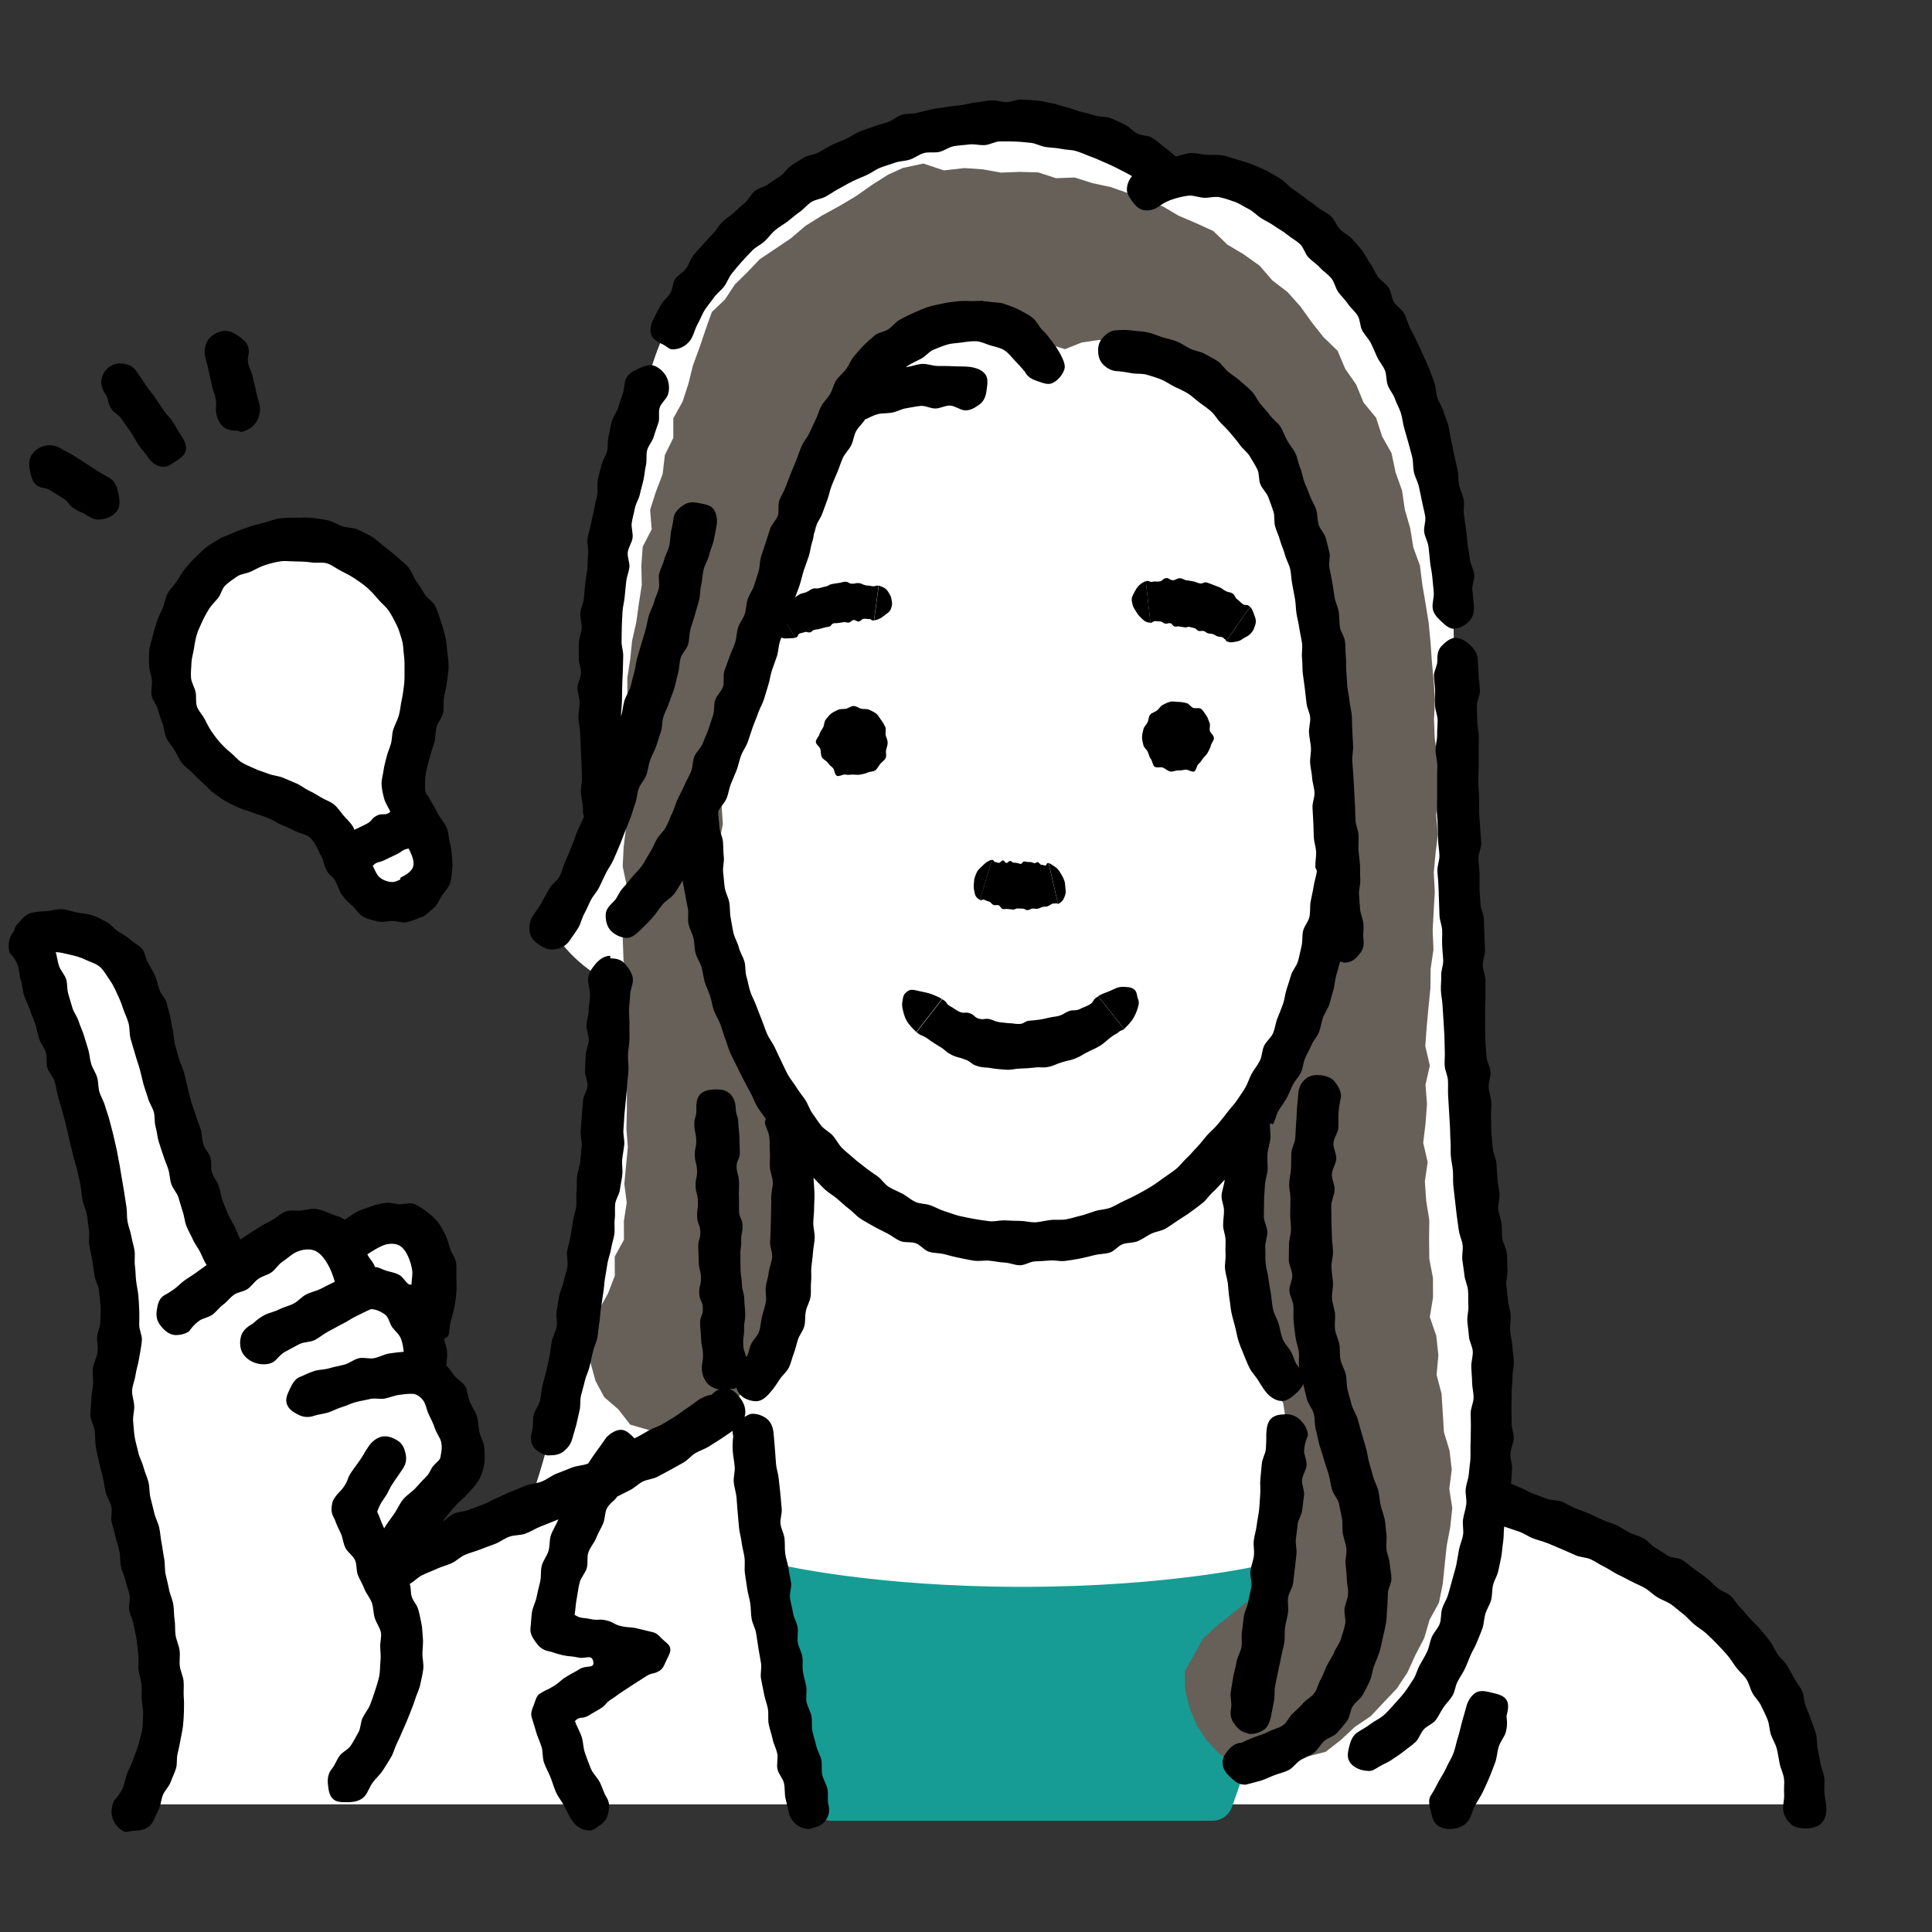
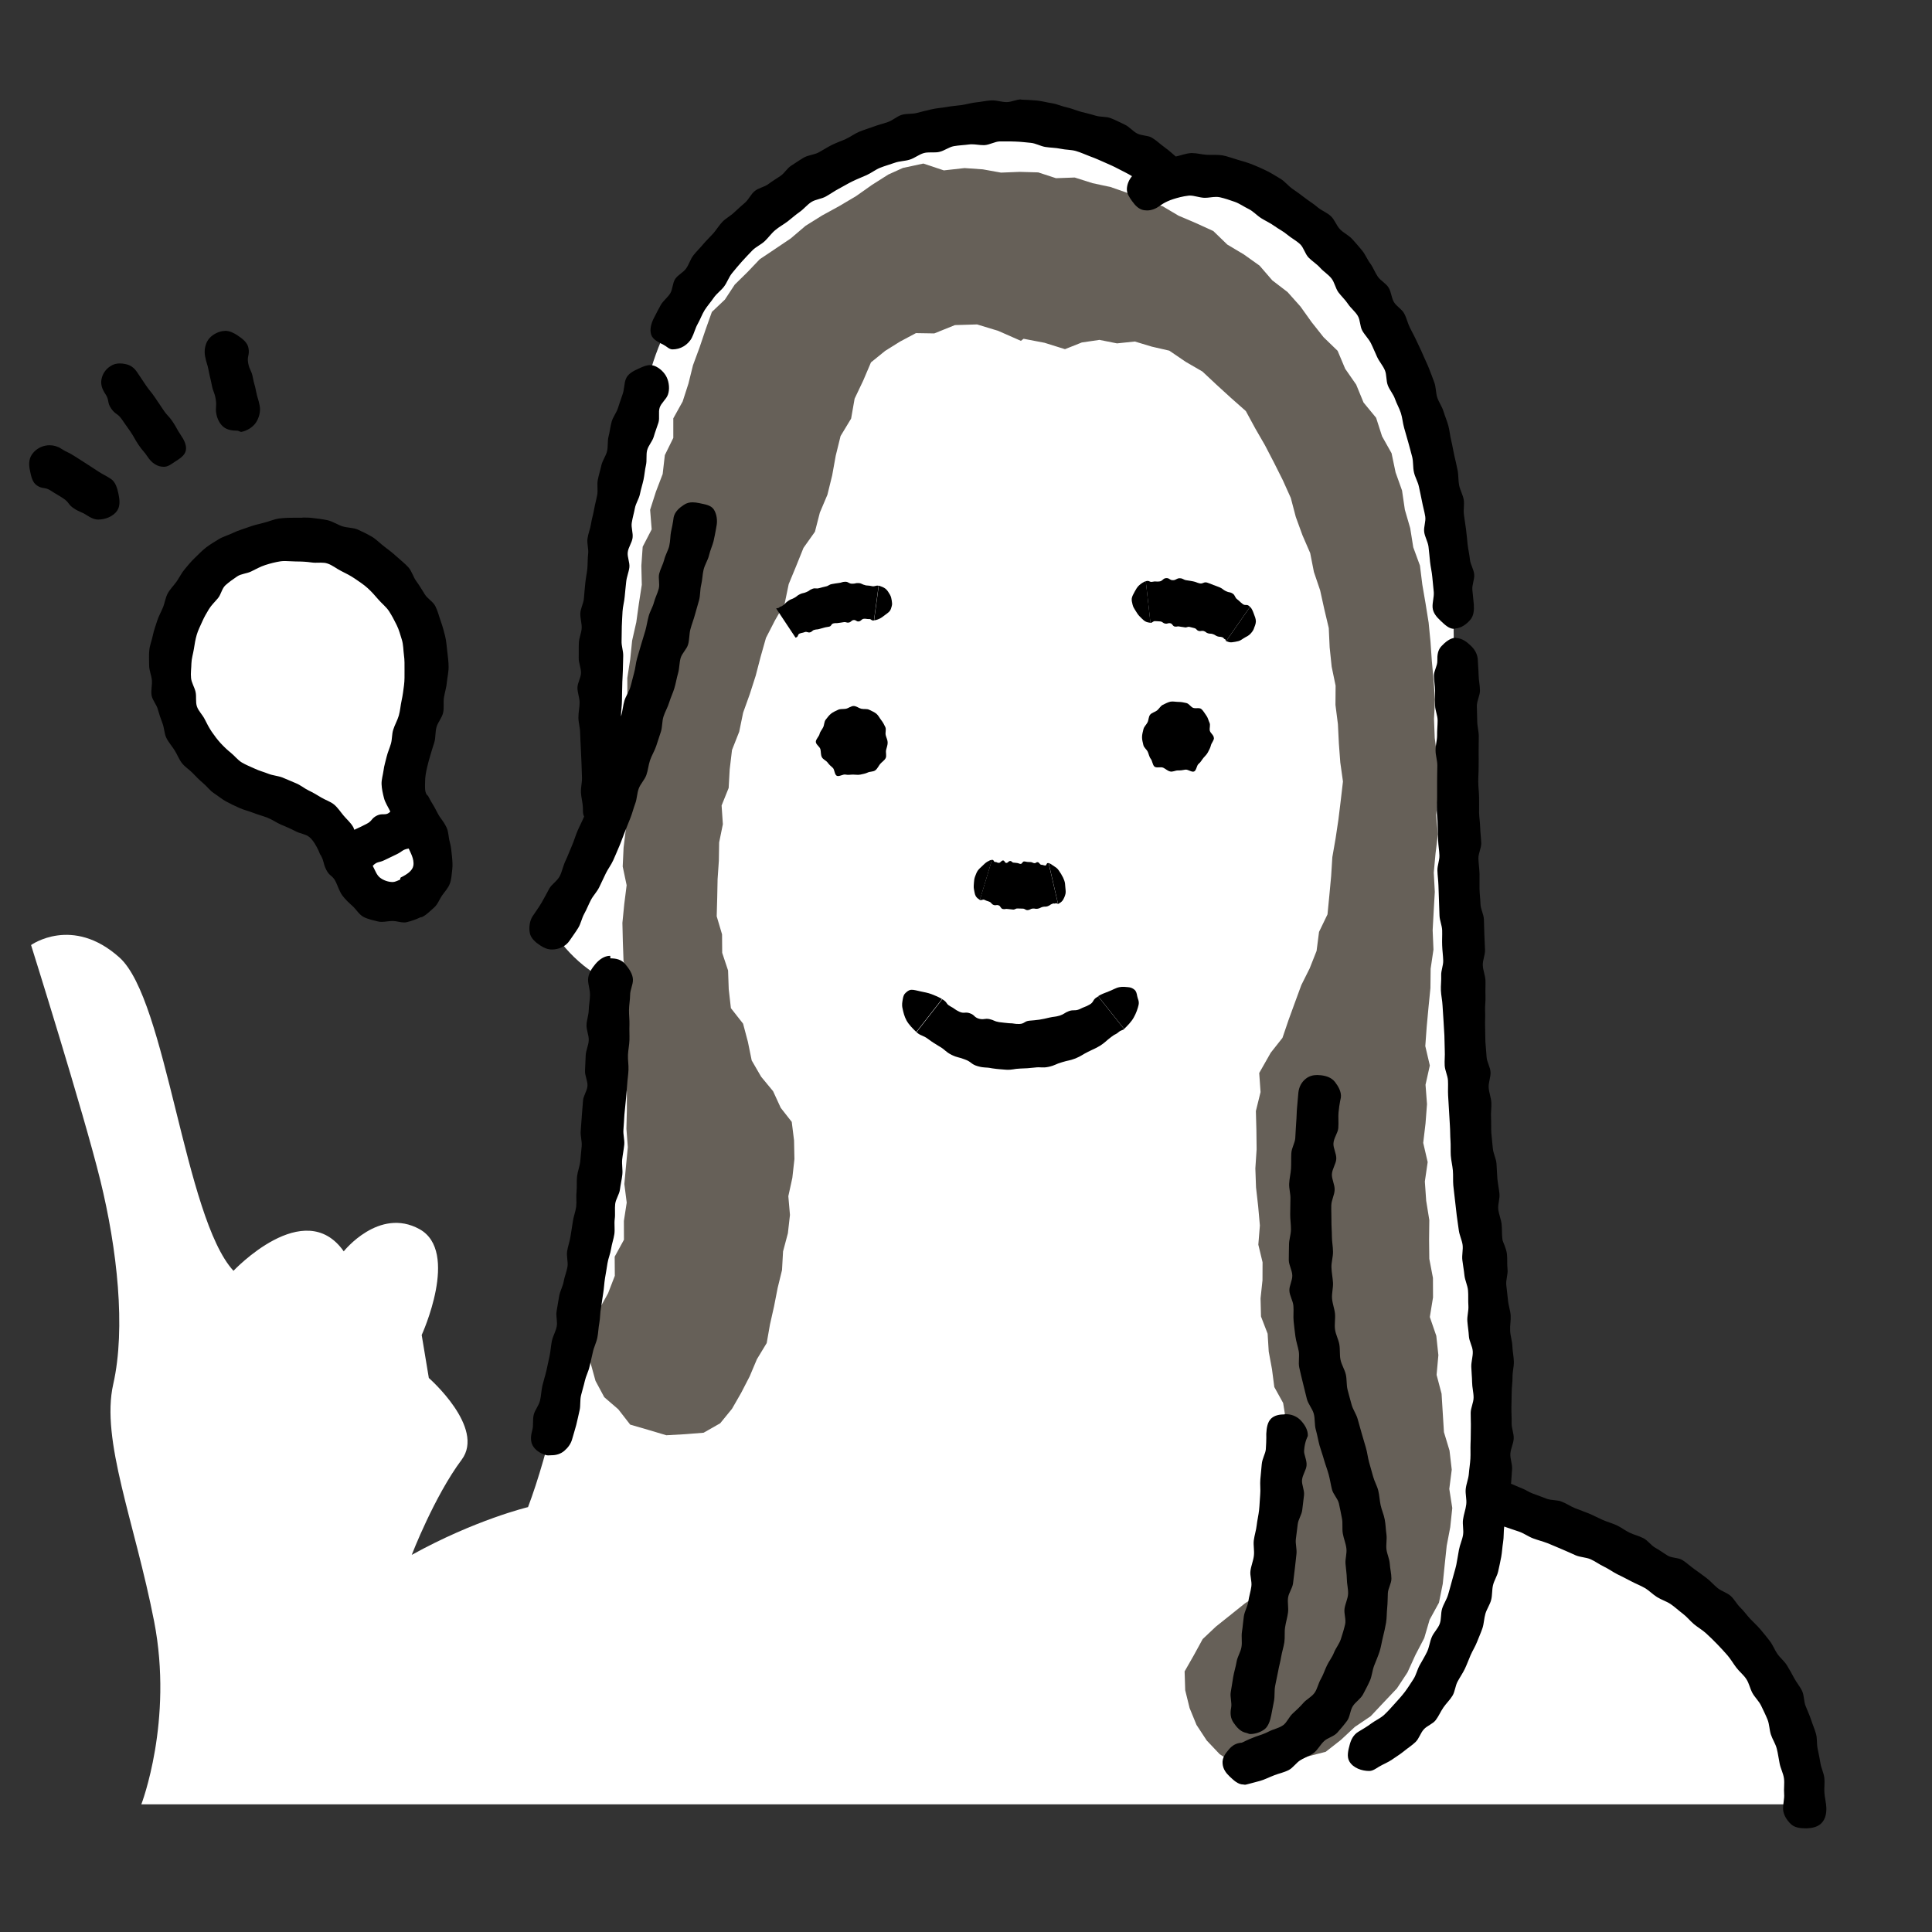
<svg xmlns="http://www.w3.org/2000/svg" id="_レイヤー_1" data-name="レイヤー 1" width="260" height="260" viewBox="0 0 260 260">
  <rect x="0" y="0" width="260" height="260" fill="#333333" stroke="none" />
  <defs>
    <style>
      .cls-1 {
        fill: none;
      }

      .cls-1, .cls-2, .cls-3, .cls-4, .cls-5 {
        stroke-width: 0px;
      }

      .cls-3 {
        fill: #169c95;
      }

      .cls-4 {
        fill: #fff;
      }

      .cls-5 {
        fill: #666058;
      }
    </style>
  </defs>
  <g>
    <path class="cls-4" d="M55.41,209.25c8.54-4.73,15.65-6.43,15.65-6.43,5.59-14.82,9.45-43.45,10.39-53.6.94-10.15.65-17.04.65-17.04-5.4-2.55-7.87-7.2-7.87-7.2l7.41-14.84c-5.67-25.33,5.41-58.13,5.41-58.13,0,0,3.19-21.19,29.91-31.77,26.72-10.57,40.21,3.87,40.21,3.87,33.03-5.12,38.41,56.16,38.41,56.16,0,0,.4,56.35,2.86,77.41,2.46,21.06,1.74,44.27,1.74,44.27,42.56,10.26,43.38,40.87,43.38,40.87H19.02s4.33-11.21,1.72-24.63c-2.62-13.42-7.21-24.38-5.5-31.92,1.71-7.54.53-18.18-1.74-27.43-2.28-9.25-9.32-31.66-9.32-31.66,0,0,5.56-4.01,11.9,1.68,6.34,5.69,8.74,35,15.34,42.16,0,0,9.54-10.15,14.84-2.62,0,0,4.74-5.99,10.19-2.99,5.45,3,.3,14.25.3,14.25l.96,5.78s7.64,6.69,4.42,11c-3.68,4.92-6.72,12.81-6.72,12.81Z" />
-     <path class="cls-3" d="M172.77,211.25c-.7-.66-1.68-.93-2.62-.7-.12.03-12.51,3-32.64,3-20.06,0-32.51-2.97-32.63-3-.9-.22-1.87.01-2.56.64-.69.63-1.03,1.54-.9,2.46.59,4.25,3.75,25.65,8.47,30.57.53.56,1.27.81,2.04.81h51.19c1.18,0,2.23-.68,2.64-1.78,4.23-11.34,7.69-28.68,7.83-29.42.19-.94-.12-1.92-.82-2.58Z" />
    <polygon class="cls-5" points="194.16 190.15 194 187.56 193.33 185.02 193.57 182.37 193.29 179.77 192.42 177.24 192.85 174.6 192.84 171.98 192.35 169.41 192.32 166.8 192.35 164.19 191.93 161.59 191.75 159 192.13 156.39 191.53 153.8 191.84 151.19 192.04 148.59 191.84 145.98 192.42 143.39 191.81 140.78 192 138.17 192.24 135.58 192.5 132.98 192.53 130.36 192.91 127.79 192.8 125.19 192.94 122.62 193.09 120.03 192.95 117.43 193.19 114.84 193.51 112.27 193.27 109.67 193.54 107.1 193.66 104.49 193.42 101.88 193.08 99.32 192.98 96.73 193.12 94.15 192.93 91.55 192.69 88.96 192.51 86.37 192.26 83.8 191.85 81.24 191.41 78.68 191.09 76.11 190.19 73.65 189.78 71.08 189.06 68.6 188.68 66.01 187.81 63.57 187.27 60.99 185.99 58.71 185.19 56.22 183.5 54.17 182.51 51.76 181.03 49.63 180.01 47.21 178.12 45.38 176.51 43.35 175.01 41.25 173.27 39.3 171.22 37.73 169.51 35.75 167.39 34.24 165.16 32.91 163.28 31.09 160.89 30 158.61 29.03 156.46 27.76 154.1 26.99 151.83 26 149.46 25.17 147.03 24.65 144.63 23.89 142.11 23.98 139.72 23.2 137.22 23.13 134.71 23.23 132.26 22.79 129.8 22.62 127.02 22.93 124.26 22.01 121.51 22.6 119.54 23.49 117.35 24.88 115.21 26.39 112.95 27.73 110.65 28.99 108.42 30.38 106.41 32.09 104.24 33.55 102.24 34.89 100.59 36.62 98.88 38.3 97.55 40.32 95.8 41.98 94.95 44.37 94.14 46.77 93.26 49.15 92.65 51.61 91.87 54.03 90.61 56.3 90.61 58.93 89.47 61.25 89.18 63.79 88.27 66.17 87.49 68.61 87.7 71.24 86.49 73.58 86.31 76.14 86.37 78.7 85.98 81.22 85.63 83.73 85.07 86.21 84.81 88.74 84.42 91.24 84.43 93.8 84.01 96.31 84.04 98.85 83.8 101.38 84.15 103.92 83.91 106.45 83.86 108.99 84.23 111.53 83.92 114.07 83.8 116.61 84.33 119.13 84.01 121.67 83.76 124.2 83.82 126.73 83.91 129.26 84.4 131.79 84.12 134.33 84.45 136.86 83.77 139.4 84.36 141.93 83.89 144.46 84.36 146.93 84.36 149.42 84.3 151.9 84.49 154.38 84.25 156.86 84.02 159.34 84.34 161.84 83.96 164.31 83.97 166.84 82.72 169.12 82.74 171.69 81.83 174.05 80.62 176.23 79.39 178.45 79.04 180.97 79.48 183.44 80.14 185.83 81.32 188.03 83.21 189.66 84.81 191.72 87.29 192.44 89.67 193.15 92.17 193.01 94.69 192.81 96.92 191.54 98.51 189.59 99.75 187.43 100.89 185.22 101.86 182.92 103.18 180.74 103.62 178.24 104.17 175.8 104.65 173.34 105.24 170.92 105.38 168.41 106.03 165.97 106.31 163.5 106.09 160.98 106.63 158.51 106.91 155.99 106.86 153.47 106.55 150.98 105.07 149.09 104.04 146.85 102.43 144.9 101.16 142.71 100.65 140.21 100 137.76 98.36 135.67 98.07 133.12 97.98 130.6 97.19 128.23 97.17 125.74 96.45 123.31 96.52 120.81 96.57 118.33 96.74 115.85 96.78 113.37 97.28 110.92 97.11 108.4 98.06 106.04 98.2 103.54 98.51 100.93 99.48 98.47 100.01 95.9 100.9 93.42 101.7 90.93 102.36 88.39 103.08 85.85 104.28 83.51 105.6 81.21 106.14 78.61 107.14 76.19 108.13 73.73 109.67 71.56 110.33 68.99 111.35 66.58 111.99 63.98 112.47 61.32 113.12 58.68 114.54 56.33 115.01 53.65 116.17 51.21 117.21 48.77 119.12 47.22 121.12 45.97 123.26 44.83 125.73 44.87 128.51 43.75 131.49 43.66 134.32 44.52 137.39 45.87 137.75 45.59 140.57 46.13 143.32 46.99 145.58 46.09 147.96 45.74 150.32 46.21 152.72 45.96 155.01 46.65 157.36 47.19 159.56 48.69 161.82 50 163.73 51.79 165.66 53.55 167.66 55.32 168.93 57.66 170.24 59.93 171.45 62.26 172.63 64.61 173.71 67.01 174.38 69.56 175.28 72.03 176.32 74.43 176.82 76.97 177.66 79.45 178.22 81.99 178.82 84.52 178.94 87.13 179.21 89.72 179.74 92.28 179.72 94.86 180.05 97.45 180.18 100.06 180.37 102.61 180.73 105.17 180.43 107.74 180.12 110.28 179.74 112.82 179.3 115.35 179.14 117.9 178.9 120.48 178.65 123.05 177.51 125.41 177.18 127.97 176.25 130.32 175.13 132.56 174.27 134.9 173.41 137.26 172.59 139.67 171.01 141.67 169.46 144.4 169.64 146.97 169.01 149.52 169.08 152.09 169.11 154.66 168.94 157.24 169.03 159.79 169.32 162.36 169.55 164.92 169.34 167.5 169.91 169.87 169.9 172.29 169.64 174.73 169.7 177.17 170.59 179.48 170.74 181.89 171.18 184.27 171.49 186.66 172.68 188.81 173.07 191.25 173.57 193.67 173.06 195.64 172.75 197.6 172.65 199.31 172.94 201.95 173.01 204.6 172.48 207.22 172.52 209.94 171.35 212.39 169.66 214.4 167.53 215.78 165.56 217.36 163.63 218.9 161.85 220.58 160.67 222.74 159.42 224.93 159.5 227.46 160.09 229.86 161.02 232.13 162.39 234.22 164.14 236.07 166.25 237.45 168.76 237.88 171.23 238.53 173.59 237.58 175.87 236.4 178.41 235.75 180.45 234.15 182.33 232.4 184.46 230.96 186.22 229.09 187.99 227.22 189.41 225.07 190.48 222.72 191.67 220.44 192.39 217.98 193.65 215.68 194.16 213.15 194.42 210.59 194.69 208.03 195.17 205.51 195.44 202.94 195.04 200.37 195.37 197.78 195.07 195.21 194.32 192.73 194.16 190.15" />
    <g>
      <path class="cls-1" d="M55.61,172.99c.12-3.17-.92-5.11-2.04-5.55-.73-.28-2.45.44-3.92,1.43.23.55.45,1.16.64,1.81,1.6.06,3.28.71,4.84,1.92.16.12.32.26.47.39Z" />
-       <path class="cls-2" d="M132.27,40.48c-.43,0-.86.04-1.3.04-.02,0-.04,0-.06,0-.34,0-.68-.02-1.03-.02s-.66.01-1,.05c-.66.08-1.34.13-2.02.3-.65.16-1.34.24-2,.47-.63.22-1.27.49-1.91.78-.61.27-1.22.58-1.85.92-.58.31-.98.9-1.53,1.28-.54.37-1.34.41-1.85.84-.5.42-1.02.87-1.49,1.35-.46.46-.9.98-1.33,1.5-.42.5-.65,1.17-1.05,1.71-.39.52-.96.94-1.33,1.5-.36.54-.47,1.26-.81,1.84-.34.56-.86,1.02-1.18,1.61-.31.57-.47,1.24-.77,1.84-.29.58-.55,1.19-.84,1.8-.28.59-.76,1.1-1.03,1.72-.26.6-.46,1.24-.71,1.86-.25.61-.51,1.22-.75,1.84-.24.61-.48,1.23-.72,1.86-.23.62-.61,1.18-.84,1.81-.22.62.02,1.41-.2,2.04-.22.62-.82,1.12-1.03,1.75-.21.62-.4,1.26-.61,1.89-.21.63-.42,1.26-.62,1.89-.2.63-.13,1.35-.33,1.99-.2.63-.41,1.26-.61,1.89-.2.63-.65,1.18-.85,1.82-.2.63-.19,1.33-.39,1.97-.2.65-.71,1.2-.91,1.85-.2.65-.18,1.37-.39,2.02-.2.65-.55,1.25-.76,1.9-.21.65-.48,1.27-.69,1.92-.21.65.03,1.44-.18,2.09-.21.65-.83,1.16-1.05,1.8-.22.65-.07,1.42-.29,2.05-.22.64-.41,1.3-.64,1.94-.23.64-.53,1.26-.77,1.89-.24.64-.88,1.13-1.12,1.75-.25.64-.18,1.4-.44,2.02-.26.63-.62,1.22-.89,1.84-.27.63-.61,1.22-.89,1.83-.29.62-.46,1.3-.75,1.9-.3.62-.51,1.28-.83,1.87-.32.61-.91,1.06-1.24,1.65-.34.6-.58,1.24-.94,1.81-.37.58-.67,1.2-1.05,1.75-.39.57-.93,1.02-1.34,1.54-.42.54-.86,1.05-1.31,1.55-.46.51-.67,1.26-1.15,1.72-.56.54-1.08,1.07-1.09,1.79-.02.72.15,1.59.69,2.15.55.58,1.43.97,2.18.97.7,0,1.31-.6,1.86-1.12.53-.5,1.04-1.02,1.54-1.57.49-.54.87-1.17,1.33-1.75.45-.57,1.21-.92,1.65-1.52.42-.59.71-1.13,1.11-1.76.09.65.22,1.16.33,1.83.11.65.25,1.31.38,1.98.12.65-.06,1.37.08,2.04.13.65.52,1.26.67,1.92.15.65.11,1.35.28,2.01.16.65.62,1.23.8,1.88.18.64.24,1.33.43,1.98.19.64.51,1.25.72,1.89.21.64.29,1.32.52,1.96.22.63.62,1.21.86,1.84.24.63.39,1.29.64,1.92.25.62.41,1.29.68,1.91.27.62.61,1.21.9,1.82.29.61.59,1.21.9,1.81.31.6.62,1.2.95,1.79.33.59.54,1.25.88,1.83.35.58.79,1.09,1.16,1.66,0,.18-.14.35-.11.53.08.58.52,1.21.6,1.95.07.62.01,1.3.07,2.02.05.64-.05,1.32,0,2.02.04.65.36,1.31.39,2,.03.66-.22,1.34-.21,2.02.02.66-.02,1.33-.02,2.01,0,.67-.04,1.34-.05,2.01-.01.67-.04,1.34-.08,2.01-.03.67.33,1.37.28,2.04-.05.67-.38,1.32-.45,1.99-.07.68-.32,1.32-.41,1.98-.1.68.14,1.4.01,2.05-.13.67-.35,1.32-.52,1.96-.17.67-.17,1.38-.38,2-.22.66-.82,1.15-1.09,1.74-.29.63-.29,1.22-.64,1.76-.28-.95-.39-.92-.42-1.91-.03-.99.16-.99.12-1.98-.03-.99.18-.99.15-1.98-.03-.99-.1-.98-.13-1.97-.03-.99-.28-.98-.31-1.97-.03-.99-.16-.98-.19-1.97-.03-.99.01-.99-.02-1.98-.03-.99.14-.99.11-1.98-.03-.99.21-1,.18-1.98-.03-.99-.44-.98-.47-1.96-.03-.99.02-.99-.02-1.97-.03-.99.05-.99.01-1.98-.03-.99-.28-.98-.32-1.97-.03-.99.47-1.01.43-1.99-.03-.99-.02-.99-.05-1.98-.03-.99-.12-.99-.15-1.98-.03-.99-.32-.98-.35-1.97-.03-.78-.26-1.45-.78-1.95-.48-.45-1.09-.58-1.77-.58-.07,0-.14,0-.22,0-.78.03-1.51.13-2.01.66-.49.53-.54,1.27-.51,2.04.03,1.03-.31,1.04-.28,2.06.03,1.03.22,1.02.26,2.05.03,1.03-.22,1.04-.19,2.07.03,1.03.26,1.02.3,2.05.03,1.03-.24,1.04-.2,2.07.03,1.03.29,1.02.32,2.05.03,1.03-.14,1.03-.11,2.06.03,1.03.39,1.02.43,2.05.03,1.03-.31,1.04-.28,2.07.03,1.03.04,1.03.07,2.06.03,1.03.27,1.02.3,2.05.03,1.03-.27,1.04-.24,2.07.03,1.03.45,1.02.49,2.05.03,1.03-.41,1.04-.37,2.07.03,1.03.11,1.03.14,2.06.03,1.03.21,1.03.25,2.06.03,1.03-.19,1.04-.15,2.07.02.65.32,1.34.7,1.8.39.47,1.03.74,1.65.88-.44.08-.7.4-1.07.69-.02.02-.81.06-1.83.76-.44.3-.93.72-1.56,1.12-.49.31-.98.73-1.58,1.1-.52.31-1.06.66-1.65,1-.53.3-1.17.48-1.76.8-.54.3-1.07.64-1.67.95,0,0-.01-.01-.02-.01-.06,0-.19.14-.26.14,0,0-.02,0-.02,0-.55-.53-1.1-1.14-1.81-1.14,0,0-.02,0-.02,0-.72.01-1.43.48-1.97,1.04-.08.08-.46.71-1.22,1.72-.35.47-.77,1.09-1.21,1.77-.66.29-1.54.27-2.23.57-.66.28-1.36.52-2.06.81-.67.27-1.26.77-1.96,1.05-.68.27-1.46.29-2.16.55-.68.26-1.35.58-2.05.84-.65.23-1.24.6-1.86.84-.65.24-1.22.63-1.84.87-.64.25-1.29.46-1.9.71-.64.26-1.38.24-1.99.5-.63.27-.95.77-1.55,1.03.73-.84,1.23-1.58,1.87-2.23.55-.55,1.14-1.03,1.63-1.59.51-.58,1.08-1.15,1.43-1.81.34-.65.6-1.43.7-2.23.08-.6.04-1.36-.03-2.15-.06-.65-.49-1.31-.65-2.04-.14-.67-.11-1.41-.34-2.1-.21-.66-.66-1.25-.94-1.9-.28-.65-.26-1.47-.6-2.07-.36-.63-1.1-.99-1.53-1.52-.38-.48-.66-.98-1.04-1.32.04-.59.15-1.2.11-1.79-.04-.59-.28-1.17-.4-1.75.1-.17.5-.28.56-.47.21-.65.17-1.35.33-1.97.17-.66.41-1.29.51-1.92.11-.68.21-1.34.25-1.97.05-.68.02-1.36,0-1.99-.02-.69.06-1.38-.04-2-.11-.68-.62-1.25-.81-1.85-.21-.66-.34-1.31-.63-1.87-.32-.61-.61-1.22-1.01-1.71-.43-.53-.94-.99-1.45-1.37-.54-.41-1.11-.82-1.71-1.06-.19-.07-.38-.1-.58-.1-.43,0-.88.12-1.3.12-.05,0-.09,0-.14,0-.54-.04-1.06-.2-1.59-.2-.13,0-.25,0-.38.03-.66.12-1.32.26-1.93.49-.64.24-1.31.43-1.87.74-.63.34-1.09.71-1.57,1.04-.61-.47-1.27-.54-1.83-.79-.65-.28-1.28-.56-1.97-.66-.12-.02-.24-.03-.37-.03-.56,0-1.12.16-1.69.23-.13.01-.25.02-.38.02-.28,0-.56-.02-.84-.02-.3,0-.59.02-.87.13-.64.23-1.17.75-1.77,1.13-.39.25-.96.44-1.52.81-.44.29-.94.58-1.45.93-.45.31-.86.54-1.35.89-.29-.43-.43-.95-.76-1.67-.25-.54-.66-1.08-.92-1.76-.23-.58-.52-1.18-.75-1.84-.21-.6-.28-1.28-.5-1.93-.2-.61-.7-1.15-.91-1.8-.2-.62,0-1.38-.2-2.02-.19-.63-.78-1.15-.97-1.79-.19-.64-.16-1.34-.34-1.98-.19-.64-.48-1.25-.66-1.88-.18-.65-.46-1.26-.63-1.89-.18-.66-.32-1.31-.49-1.93-.18-.67-.29-1.33-.46-1.94-.19-.68-.52-1.28-.68-1.87-.18-.65-.36-1.27-.53-1.86-.18-.66-.14-1.33-.3-1.92-.18-.66-.2-1.33-.36-1.9-.19-.67-.32-1.31-.48-1.87-.21-.7-.78-1.19-.96-1.72-.25-.75-.36-1.37-.56-1.82-.28-.65-.62-1.22-.95-1.78-.36-.6-.42-1.39-.83-1.91-.44-.55-1.14-.84-1.62-1.29-.51-.48-1.13-.75-1.67-1.12-.57-.4-.99-1-1.58-1.29-.62-.31-1.23-.64-1.86-.85-.66-.22-1.36-.24-2.01-.36-.69-.14-1.35-.41-2-.46-.06,0-.13,0-.19,0-.64,0-1.27.22-1.84.25-.75.04-1.42.1-2,.22-.63.13-1.08.48-1.47.93-.39.46-.92.87-.96,1.49-.67.74-.96,1.98-.62,2.99.01.04.71.59,1.11,1.77.18.55.17,1.27.41,2.01.2.59.2,1.31.43,2,.2.61.55,1.21.77,1.89.2.62.51,1.24.72,1.91.2.63.31,1.31.52,1.97.2.64.7,1.19.91,1.85.2.64-.01,1.42.19,2.07.2.65.8,1.18.99,1.83.2.65.26,1.35.45,2,.19.66.38,1.31.56,1.96.19.66.35,1.33.53,1.98.18.67.29,1.35.45,1.99.18.68.32,1.34.48,1.99.17.69.41,1.33.55,1.97.16.7.32,1.36.44,1.99.13.69.15,1.39.28,2.05.13.7.47,1.34.59,2,.13.7.16,1.4.28,2.06.12.7-.06,1.43.05,2.09.12.7.31,1.37.41,2.02.11.71.21,1.39.3,2.04.1.71.52,1.36.59,2.01.08.72.17,1.41.22,2.07.05.73-.04,1.43-.03,2.08.01.74-.4,1.41-.44,2.04-.05.64.19,1.4.04,2.24-.11.65-.5,1.29-.6,2.05-.09.65.08,1.37.02,2.13-.05.66-.24,1.35-.24,2.11,0,.66-.16,1.38-.11,2.13.04.66.49,1.33.58,2.07.08.67.01,1.38.14,2.12.11.66.28,1.35.44,2.07.14.66.32,1.34.51,2.06.17.65.21,1.33.38,1.99.16.65.61,1.24.76,1.9.15.65-.11,1.41.04,2.07.15.66.37,1.3.51,1.96.14.66.39,1.3.53,1.96.14.66.07,1.37.2,2.03.13.67.49,1.28.62,1.94.13.67.43,1.3.55,1.96.12.67-.15,1.41-.04,2.06.12.68.49,1.3.6,1.95.11.68.29,1.34.39,1.99.1.68.14,1.36.23,2.01.1.69-.06,1.39.02,2.03.09.7.35,1.35.41,1.98.07.71-.02,1.39.03,2.02.05.67.22,1.35.18,2.04-.04.68,0,1.38-.12,2.05-.12.68-.35,1.34-.51,1.99-.17.68-.48,1.31-.68,1.93-.22.69-.57,1.29-.81,1.88-.28.71-.34,1.43-.59,1.97-.51,1.12-1.14,1.67-1.15,1.69-.38.68-.48,1.63-.28,2.33.19.7.77,1.46,1.45,1.84.13.07.27.1.42.1.35,0,.74-.14,1.07-.14.99,0,2-.29,2.52-1.21.05-.09.35-.75.83-1.77.24-.51.26-1.21.54-1.89.23-.56.79-1.04,1.02-1.69.21-.59.52-1.18.72-1.83.19-.61.05-1.32.21-1.97.16-.62.28-1.26.4-1.91.12-.64.27-1.27.34-1.92.07-.65.1-1.29.12-1.94.02-.65.02-1.29-.03-1.94-.05-.65.05-1.36-.02-2.09-.07-.66-.42-1.32-.51-2.04-.08-.67.07-1.39-.03-2.1-.09-.67-.43-1.32-.54-2.03-.1-.67-.02-1.39-.13-2.09-.11-.68-.06-1.39-.18-2.09-.12-.68-.45-1.33-.58-2.02-.12-.68-.32-1.35-.46-2.04-.13-.68-.05-1.41-.19-2.1-.14-.68-.2-1.38-.34-2.06-.14-.68-.17-1.39-.32-2.07-.15-.68-.52-1.32-.67-2-.15-.68-.35-1.36-.51-2.04-.16-.68-.1-1.41-.27-2.09-.17-.68-.49-1.32-.66-1.99-.18-.71-.57-1.33-.7-1.97-.15-.72-.37-1.39-.48-2.04-.12-.73-.15-1.44-.21-2.09-.08-.74.16-1.45.14-2.1-.02-.75-.32-1.45-.29-2.09.04-.75.36-1.41.45-2.05.1-.73.33-1.39.44-2.03.16-.94.36-1.84.43-2.74.05-.64-.36-1.32-.36-2.03,0-.64.04-1.3,0-2-.03-.64-.05-1.3-.12-2-.06-.64-.22-1.29-.3-1.99-.08-.64-.06-1.32-.16-2.01-.09-.64.05-1.34-.05-2.02-.1-.64-.32-1.29-.44-1.97-.11-.64-.39-1.28-.51-1.96-.11-.64-.03-1.34-.15-2.02-.12-.65-.19-1.32-.31-2-.12-.65-.21-1.32-.34-2-.12-.61-.19-1.27-.33-1.94-.14-.62-.22-1.28-.38-1.94-.15-.62-.28-1.27-.44-1.92-.16-.62-.33-1.26-.5-1.91-.17-.63-.41-1.24-.59-1.88-.18-.63-.56-1.2-.74-1.83-.18-.63-.12-1.33-.31-1.96-.19-.63-.61-1.19-.8-1.82-.19-.63-.21-1.32-.4-1.94-.2-.64-.39-1.27-.58-1.89-.2-.64-.5-1.24-.69-1.85-.2-.64-.64-1.19-.84-1.8-.21-.65-.37-1.29-.56-1.9-.21-.66-.1-1.39-.29-1.98-.22-.67-.76-1.19-.95-1.76-.24-.71-.28-1.36-.46-1.89.62,0,1.29.2,2.05.37.65.14,1.31.33,1.99.66.6.29,1.34.47,1.92.96.5.43.84,1.09,1.28,1.71.38.54.7,1.16,1.01,1.86.18.41.52,1.07.8,1.98.19.6.54,1.25.75,2.01.18.64.09,1.42.29,2.15.18.67.42,1.35.61,2.06.18.68.44,1.35.63,2.05.18.65.31,1.31.48,1.94.18.65.43,1.27.61,1.9.18.65.6,1.23.78,1.85.18.65.06,1.38.24,2,.19.66.23,1.33.41,1.95.19.66.43,1.28.62,1.89.19.66.49,1.26.68,1.87.2.66.2,1.35.4,1.97.21.66.75,1.18.95,1.78.22.66.37,1.3.58,1.9.23.66.26,1.35.49,1.94.25.66.61,1.23.86,1.8.28.66.71,1.18.99,1.72.33.65.55,1.29.89,1.78-.5.36-.99.72-1.46,1.06-.51.37-1.04.67-1.48.99-.54.39-.95.85-1.37,1.15-.81.59-1.41.88-1.51.95-.63.46-.77,1.19-.88,1.9-.11.71-.05,1.35.41,1.98.55.76,1.29,1.4,2.16,1.4.58,0,1.29-.16,1.79-.52.03-.02.42-.74,1.36-1.42.45-.33,1.21-.41,1.79-.83.49-.36.88-.94,1.43-1.34.51-.37.9-.93,1.44-1.32.52-.37,1.31-.4,1.84-.78.54-.38.91-.98,1.43-1.35.55-.39,1.26-.52,1.76-.87.57-.4.92-1.05,1.41-1.38.64-.43,1.14-.89,1.57-1.16.4-.25,1.15-.56,1.94-.56.33,0,.66.06.98.19.63.27,1.21.97,1.7,1.82.36.62.69,1.46.94,2.34-.59.28-1.27.64-1.91.96-.61.3-1.32.43-1.94.75-.62.32-1.09.92-1.69,1.23-.64.33-1.35.47-1.93.77-.68.36-1.41.47-1.94.75-1.03.54-1.58,1.17-1.68,1.22-.69.37-1.3.9-1.51,1.59-.21.69-.21,1.6.16,2.28.37.69,1.12,1.19,1.81,1.4.32.1.69.16,1.07.16.44,0,.88-.08,1.24-.28.49-.27.92-1.03,1.66-1.42.58-.31,1.21-.66,1.88-1.01.61-.32,1.46-.24,2.11-.57.63-.33,1.19-.83,1.82-1.15.65-.33,1.27-.71,1.89-1.01.69-.34,1.28-.78,1.87-1.05.79-.37,1.45-.74,1.94-.92.02,0,.06-.01.11-.01.3,0,1.06.16,1.84.76.46.35.55,1.15.95,1.7.35.49.9.89,1.14,1.49.23.57.31,1.15.39,1.79-.64.04-1.28.12-1.99.23-.65.1-1.28.48-1.97.62-.14.03-.28.04-.43.04-.39,0-.8-.07-1.19-.07-.17,0-.33.01-.49.05-.68.17-1.26.68-1.91.85-.69.19-1.37.29-1.99.48-.72.22-1.46.19-2.03.37-.89.28-1.53.65-1.9.78-.74.26-1.09.94-1.4,1.59-.31.65-.69,1.37-.43,2.1.26.74.96,1.14,1.61,1.46.37.18.75.27,1.14.27.29,0,.6-.05.91-.16.57-.2,1.26-.24,1.92-.45.6-.19,1.18-.53,1.83-.72.62-.18,1.22-.5,1.85-.67.64-.17,1.3-.26,1.93-.42.19-.05.38-.06.58-.06.32,0,.65.04.96.04.16,0,.31,0,.45-.04.7-.14,1.31-.42,1.9-.49.63-.09,1.18-.15,1.62-.15.11,0,.22,0,.32.01.16.02.72.13,1.29.84.4.5.47,1.28.78,1.92.3.61.61,1.22.82,1.86.23.69.74,1.29.86,1.9.18.87-.06,1.63-.12,2.06-.03.27-.46.59-.94,1.11-.32.35-.47.95-.85,1.33-.49.49-.99,1.05-1.55,1.66-.48.52-1.17.92-1.69,1.55-.45.55-.74,1.28-1.2,1.94-.41.59-.93,1.24-1.33,1.93-.42-.86-.63-1.64-.94-2.24.4-1.04.42-1.02,1.04-1.94.62-.92.49-1.02,1.11-1.94.62-.92.64-.91,1.26-1.84.44-.65.57-1.25.44-1.96-.14-.71-.37-1.4-1.02-1.84-.54-.36-1.18-.63-1.79-.63-.12,0-.24.01-.36.03-.71.14-1.39.67-1.83,1.32-.59.87-.53.9-1.11,1.77-.59.87-.63.84-1.22,1.71-.59.87-.37,1.02-.96,1.89-.59.87-.75.76-1.33,1.63-.3.44-.35.94-.37,1.45-.02.51.17.91.42,1.37.01.02.26.78.82,1.88.27.52.29,1.28.63,1.97.28.57.99,1,1.29,1.65.28.6.13,1.42.41,2.06.27.62.62,1.21.87,1.85.26.64.75,1.18.98,1.82.24.66.19,1.39.39,2.03.21.68.67,1.27.82,1.9.14.63-.11,1.33-.08,2.02.03.64.1,1.29.03,1.98-.07.64-.03,1.32-.17,2-.14.64-.35,1.27-.56,1.93-.2.62-.42,1.26-.67,1.89-.25.61-.7,1.13-1,1.74-.29.59-.23,1.38-.57,1.97-.33.57-.64,1.18-1.01,1.75-.36.56-1.12.85-1.52,1.39-.39.53-.6,1.21-1.03,1.74-.5.6-.61,1.31-.54,2.03.07.72.15,1.6.75,2.09.41.34.99.38,1.52.38.14,0,.28,0,.41,0,.81,0,1.74-.16,2.3-.84.43-.53.64-1.26,1.07-1.83.41-.55.96-1.02,1.35-1.62.38-.58.75-1.18,1.11-1.79.35-.6.5-1.32.82-1.94.32-.62.57-1.27.86-1.91.29-.64.56-1.27.81-1.93.25-.66.53-1.29.73-1.96.2-.68.55-1.3.69-1.99.15-.69.32-1.37.41-2.07.09-.7-.12-1.41-.11-2.11.01-.7.13-1.39.06-2.09-.07-.7-.06-1.41-.22-2.09-.13-.58-.23-1.19-.41-1.8-.17-.58-.66-1.07-.86-1.66-.2-.58-.06-1.16-.28-1.74.61-.34,1.03-.85,1.68-1.18.62-.32,1.31-.54,1.96-.85.63-.3,1.34-.46,2-.76.64-.29,1.16-.86,1.83-1.14.64-.28,1.35-.44,2.02-.71.65-.26,1.32-.49,2-.75.65-.25,1.24-.72,1.92-.97.66-.24,1.45-.16,2.13-.4.75-.27,1.41-.72,2.12-.99.74-.28,1.64-.66,2.35-.94-.25.64-.77,1.44-1.01,2.13-.23.65-.11,1.44-.33,2.14-.2.66-.71,1.25-.9,1.96-.18.67-.05,1.43-.21,2.14-.15.68-.35,1.35-.48,2.07-.13.69-.52,1.34-.63,2.06-.1.69-.11,1.41-.2,2.13-.08.72.29,1.32.69,1.87.39.55.85,1.03,1.55,1.19,1.04.23,1.02.34,2.06.58,1.04.23,1.08.09,2.12.32.16.04.32.05.46.05.38,0,.71-.09.97-.09.3,0,.5.11.6.58.2,1.03-.91.44-1.8,1-.89.56-.93.49-1.83,1.05-.89.56-.8.7-1.7,1.26-.89.56-.96.45-1.85,1.01-.51.32-.6,1-.82,1.53-.22.53-.44,1.03-.3,1.62.02.1.29.86.62,2.04.17.59.49,1.24.73,2,.2.64.08,1.43.34,2.14.23.65.6,1.28.87,1.96.26.65.44,1.36.74,2.01.3.65.78,1.21,1.11,1.84.34.64.62,1.31,1,1.89.54.83,1.44,1.4,2.37,1.4.53,0,.96-.42,1.43-.73.65-.42.97-.96,1.12-1.67.15-.71.19-1.4-.23-2.05-.38-.59-.56-1.34-.9-2.02-.33-.65-.93-1.18-1.22-1.86-.29-.69-.53-1.4-.78-2.07-.27-.72-.23-1.52-.45-2.18-.25-.78-.74-1.55-.91-2.16.63-.7,1.02-.23,1.82-.73.8-.5.82-.46,1.62-.96.8-.5.65-.74,1.45-1.24.8-.5.75-.57,1.55-1.07.8-.5.78-.53,1.58-1.03.8-.5.79-.52,1.59-1.02.8-.5.98-.22,1.78-.72.49-.3.68-.9.91-1.4s.62-1.06.52-1.62c-.1-.56-.73-.88-1.11-1.28-.38-.4-.72-.78-1.28-.9-1.04-.23-1.04-.27-2.08-.5-1.04-.23-1.08-.07-2.12-.3-1.04-.23-.97-.54-2.02-.78-.35-.08-.59-.1-.79-.1s-.37.02-.57.02-.44-.02-.79-.1c-1.05-.23-1.19,0-2.11-.56.12-.72.15-1.54.29-2.22.14-.71.21-1.43.38-2.1.17-.71.76-1.28.96-1.94.2-.7,0-1.51.23-2.16.24-.7.78-1.26,1.03-1.89.27-.69.64-1.3.92-1.91.31-.68.23-1.51.53-2.1.35-.68,1.05-1.03,1.38-1.59.62-.29,1.16-.6,1.75-.89.62-.3,1.1-.84,1.69-1.13.62-.31,1.36-.33,1.94-.63.62-.32,1.22-.64,1.78-.95.62-.34,1.2-.67,1.76-.98.62-.35,1.05-.94,1.59-1.26.62-.37,1.29-.56,1.81-.89.64-.41,1.22-.76,1.7-1.08.74-.5,1.2-.8,1.55-1.06-.09.31.04.45.06.79,0,.04-.15.77-.06,2.06.04.57.2,1.25.26,2.04.05.62-.2,1.33-.13,2.07.06.64.3,1.3.37,2.02.06.65.08,1.33.16,2.05.07.65.1,1.34.18,2.05.07.66.28,1.33.36,2.03.08.66.3,1.33.38,2.02.08.66-.04,1.37.05,2.06.09.66.2,1.34.3,2.03.09.67.32,1.33.42,2.01.09.67.07,1.36.18,2.05.1.67.51,1.3.61,1.98.1.67.2,1.34.31,2.03.11.67.24,1.34.35,2.02.11.67-.13,1.4,0,2.08.12.67.28,1.34.4,2.02.12.67.39,1.32.52,2,.12.67-.02,1.39.11,2.07.13.67.38,1.32.52,1.99.13.67.49,1.29.63,1.97.14.67-.12,1.43.03,2.1.14.67.73,1.24.88,1.91.15.67.05,1.39.21,2.07.15.67.32,1.33.48,2.01.15.64.57,1.14,1.05,1.52.49.39,1.08.54,1.72.54.22,0,.38-.15.6-.2.76-.18,1.29-.51,1.66-1.13.38-.62.43-1.24.25-1.99-.16-.66.03-1.39-.12-2.04-.15-.66-.55-1.26-.7-1.91-.15-.66.01-1.38-.13-2.03-.14-.66-.55-1.26-.69-1.91-.14-.66-.38-1.3-.51-1.95-.13-.66,0-1.37-.13-2.03-.13-.66-.54-1.27-.66-1.93-.12-.67.08-1.39-.04-2.04-.12-.67-.33-1.31-.44-1.97-.12-.67.03-1.37-.08-2.03-.11-.67-.51-1.29-.61-1.94-.11-.67.07-1.38-.03-2.04-.1-.67-.53-1.29-.62-1.94-.1-.67-.31-1.32-.4-1.98-.1-.68.23-1.4.14-2.05-.09-.68-.27-1.33-.35-1.98-.09-.68-.36-1.32-.44-1.97-.08-.68-.02-1.37-.09-2.02-.08-.69-.47-1.32-.54-1.97-.08-.69.23-1.4.16-2.04-.07-.7-.12-1.37-.18-2.01-.07-.71-.16-1.38-.22-2-.07-.73-.31-1.38-.36-1.98-.07-.77-.1-1.44-.15-2-.09-1.26-.17-1.96-.17-2-.04-.78-.28-1.54-.81-2.02-.51-.45-1.25-.77-1.98-.77-.04,0-.08,0-.12,0-.41.02-.67.25-1.01.42.28-.86-.01-1.81-.62-2.58-.42-.53-.83-1.02-1.44-1.16.42-.07.61.05.94-.19.17.43.37.84.75,1.15.53.44,1.31.67,1.94.67.81,0,1.46-.67,2.02-1.34.42-.5.78-1.03,1.14-1.6.35-.55.93-.98,1.23-1.58.29-.58.41-1.26.66-1.89.24-.61.36-1.26.57-1.9.2-.62.7-1.17.86-1.82.16-.64.06-1.34.2-2,.13-.65.53-1.25.63-1.91.1-.65,0-1.34.07-2,.08-.66-.02-1.33.04-2,.06-.66.18-1.32.22-1.98.04-.67.21-1.32.23-1.98.02-.67-.2-1.34-.19-1.99,0-.68.12-1.34.11-1.99,0-.68.07-1.34.05-1.99-.02-.68-.1-1.47-.13-2.11.48.49,1.01,1.1,1.51,1.56.5.46,1.11.8,1.64,1.24.53.44,1.01.93,1.56,1.34.55.41,1,.96,1.57,1.34.57.38,1.18.7,1.78,1.05.59.34,1.22.63,1.83.94.61.31,1.15.78,1.78,1.05.62.27,1.45.06,2.1.3.64.24,1.12.94,1.78,1.15.65.2,1.38.15,2.05.32.66.17,1.32.36,2,.49.66.13,1.34.29,2.02.39.16.02.32.03.48.03.41,0,.82-.05,1.23-.05.12,0,.24,0,.35.02.67.06,1.35.22,2.04.25.68.03,1.36.36,2.06.36s1.35-.49,2.02-.52c.68-.03,1.35-.06,2.01-.12.09,0,.18-.01.27-.01.47,0,.94.09,1.4.09.13,0,.25,0,.37-.02.68-.09,1.35-.19,2.01-.32.67-.13,1.33-.31,1.98-.47.66-.16,1.38-.14,2.02-.33.65-.2,1.13-.92,1.76-1.14.64-.23,1.4-.14,2.02-.4.63-.27,1.18-.69,1.78-.99.61-.3,1.35-.36,1.94-.69.59-.34,1.14-.76,1.7-1.13.57-.37,1.16-.72,1.7-1.12.55-.4,1.1-.81,1.62-1.23.53-.43.9-1.04,1.4-1.48.5-.45,1.08-1.15,1.55-1.63-.03.63-.4,1.51-.42,2.19-.02.64.34,1.3.33,1.97,0,.64-.12,1.3-.12,1.96,0,.65.31,1.29.33,1.95.02.65-.04,1.3,0,1.96.04.65-.13,1.32-.07,1.98.06.65.29,1.29.38,1.94.08.65.09,1.31.2,1.96.11.65.15,1.31.28,1.95.13.65.33,1.28.49,1.91.17.64.26,1.3.46,1.92.2.63.47,1.24.71,1.84.25.62.49,1.23.78,1.81.3.6.78,1.07,1.13,1.61.36.56.67,1.13,1.08,1.63.56.67,1.33,1.2,2.14,1.2.64,0,1.21-.43,1.73-.87.6-.5,1.16-1.1,1.22-1.82s-.32-1.45-.82-2.05c-.43-.51-.55-1.25-.9-1.89-.32-.58-.88-1.08-1.14-1.75-.25-.63-.32-1.33-.53-2.02-.19-.65-.6-1.27-.75-1.96-.15-.67-.18-1.37-.29-2.07-.11-.68-.25-1.36-.33-2.06-.08-.69-.32-1.37-.38-2.07-.06-.69-.01-1.4-.05-2.1-.04-.7.3-1.41.28-2.1-.02-.7-.47-1.39-.47-2.09,0-.71.02-1.41.03-2.1.01-.71.09-1.41.12-2.09.03-.72.31-1.41.36-2.08.04-.73-.08-1.44-.02-2.1.06-.74.32-1.42.39-2.06.08-.78-.12-1.51-.03-2.1h0s.37.15.37.15h0c.36-.55.42-1.3.77-1.86.34-.57.76-1.09,1.08-1.66.32-.58.53-1.21.83-1.8.31-.59.81-1.07,1.1-1.67.29-.6.29-1.32.56-1.92.27-.61.6-1.18.86-1.78.26-.61.77-1.12,1.01-1.73.24-.62.3-1.31.52-1.92.23-.63.66-1.18.86-1.8.21-.64.34-1.29.54-1.91.2-.64.2-1.33.38-1.95.18-.65.38-1.29.54-1.91.17.03.39.15.57.15.12,0,.26-.02.39-.04.77-.1,1.31-.67,1.74-1.24.44-.57.53-1.19.43-1.97-.08-.63.08-1.32,0-2.01-.07-.64-.39-1.28-.45-1.96-.06-.64-.09-1.31-.14-1.98-.05-.65.22-1.33.17-2.01-.04-.65,0-1.32-.04-1.99-.04-.65-.16-1.31-.2-1.98-.03-.65.05-1.32.01-2-.03-.65-.38-1.3-.41-1.98-.03-.66-.04-1.33-.07-2.01-.03-.66-.07-1.33-.11-2.01-.03-.66-.07-1.33-.11-2-.04-.66-.11-1.33-.15-2-.04-.67.16-1.35.11-2.02-.04-.67-.05-1.34-.1-2.01-.05-.67-.02-1.34-.07-2.01-.05-.67-.25-1.33-.31-2-.06-.67-.23-1.33-.3-1.99-.06-.67-.06-1.34-.13-2.01-.07-.67.01-1.35-.06-2.02-.08-.67-.03-1.35-.12-2.02-.08-.67-.6-1.28-.69-1.94-.09-.67-.04-1.35-.15-2.01-.1-.66-.45-1.29-.56-1.95-.11-.66-.18-1.33-.31-1.99-.13-.66-.24-1.32-.38-1.97-.14-.66.15-1.41,0-2.06-.15-.66-.33-1.31-.49-1.96-.17-.65-.79-1.18-.97-1.83-.18-.65-.13-1.36-.33-2-.2-.64-.61-1.21-.83-1.84-.22-.64-.52-1.24-.75-1.86-.24-.63-.31-1.32-.57-1.93-.27-.64-.35-1.35-.64-1.95-.3-.62-.79-1.14-1.11-1.72-.34-.61-.54-1.28-.89-1.84-.37-.58-1-.97-1.39-1.51-.41-.56-.88-1.04-1.3-1.54-.45-.53-.69-1.21-1.16-1.69-.48-.5-1.01-.93-1.5-1.37-.52-.46-1.09-.82-1.62-1.23-.55-.43-.91-1.1-1.45-1.47-.58-.39-1.21-.69-1.78-1.01-.61-.34-1.35-.4-1.94-.68-.64-.3-1.18-.74-1.79-.98-.67-.26-1.34-.38-1.95-.57-.7-.22-1.32-.51-1.93-.65-.75-.17-1.45-.16-2.02-.24-.53-.08-.97-.1-1.31-.1-.38,0-.62.03-.7.03,0,0,0,0,0,0-.02,0-.05,0-.07,0-.73,0-1.27.28-1.78.77-.52.5-.84,1.04-.86,1.82-.02.78.14,1.46.64,1.99.5.52,1.17.93,1.95.94.03,0,.76.05,1.96.28.56.11,1.28,0,2.01.2.59.17,1.24.37,1.91.63.59.23,1.14.65,1.77.96.57.28,1.2.54,1.79.9.55.33,1.03.82,1.58,1.23.52.38,1.07.76,1.59,1.21.49.43.81,1.04,1.29,1.54.45.47.93.91,1.36,1.44.41.5.85.99,1.24,1.55.37.53.98.94,1.33,1.53.33.56.7,1.13,1.01,1.75.29.58.14,1.38.41,2.02.26.61.83,1.1,1.07,1.74.23.62.47,1.26.68,1.9.21.63.04,1.39.24,2.04.19.64.49,1.24.67,1.9.17.64.49,1.25.65,1.91.16.65.55,1.25.7,1.91.14.65.14,1.34.27,2.01.13.66.25,1.32.37,1.98.12.66.1,1.34.21,2.01.11.66.29,1.31.38,1.98.1.66.27,1.32.36,1.99.09.67-.08,1.36,0,2.03.08.67.03,1.35.1,2.01.07.67.2,1.33.27,2,.06.67.17,1.33.23,2,.06.67.45,1.31.5,1.98.05.67-.21,1.37-.16,2.04.05.67.21,1.34.26,2.01.04.67-.15,1.36-.11,2.03.04.67.23,1.33.27,2,.04.68.29,1.33.32,2,.03.68-.31,1.36-.27,2.03.03.68.07,1.35.11,2.01.03.67.04,1.32.07,1.97.03.66.27,1.31.31,1.95.03.66-.13,1.3-.1,1.94-.09.22.22.49.19.74-.08.6-.32,1.27-.43,2.01-.1.63-.27,1.3-.4,2.01-.12.64-.02,1.36-.16,2.06-.13.65-.7,1.22-.86,1.91-.15.65-.04,1.37-.21,2.05-.16.65-.28,1.33-.47,2-.18.65-.72,1.2-.93,1.86-.2.64-.39,1.3-.61,1.95-.21.64-.26,1.35-.49,2-.23.64-.5,1.26-.75,1.91-.25.63-.31,1.35-.58,1.98-.27.63-.92,1.08-1.21,1.71-.29.62-.25,1.39-.57,2.01-.31.61-.77,1.14-1.1,1.74-.33.6-.51,1.29-.86,1.88-.35.59-.76,1.15-1.14,1.72-.38.57-.88,1.05-1.29,1.61-.4.55-.85,1.07-1.28,1.6-.43.53-.97.96-1.43,1.47-.45.51-.84,1.07-1.32,1.56-.48.49-.9,1.03-1.41,1.49-.5.46-.91,1.05-1.44,1.48-.53.43-1.11.8-1.67,1.2-.55.4-1.11.81-1.69,1.17-.58.36-1.18.7-1.79,1.02-.6.32-1.22.63-1.85.91-.62.28-1.21.67-1.85.92-.63.24-1.36.24-2.02.44-.65.2-1.29.47-1.96.63-.66.15-1.32.38-2,.5-.26.04-.53.05-.8.05-.21,0-.43,0-.64,0s-.42,0-.63.03c-.67.07-1.35.27-2.04.31-.05,0-.1,0-.15,0-.63,0-1.27-.19-1.91-.19-.7,0-1.37-.04-2.05-.07-.05,0-.11,0-.16,0-.54,0-1.09.13-1.61.13-.1,0-.2,0-.29-.02-.69-.08-1.37-.18-2.04-.3-.68-.12-1.36-.26-2.02-.41-.67-.16-1.31-.43-1.96-.63-.66-.2-1.26-.55-1.9-.79-.64-.24-1.42-.18-2.03-.46-.63-.28-1.15-.78-1.75-1.1-.61-.32-1.26-.57-1.84-.92-.58-.36-.96-1.03-1.51-1.42-.56-.4-1.13-.76-1.66-1.19-.53-.43-1.09-.82-1.59-1.28-.51-.46-1.06-.87-1.54-1.35-.48-.49-.78-1.14-1.23-1.65-.45-.51-1.14-.82-1.57-1.35-.43-.53-.79-1.12-1.19-1.67-.4-.55-.59-1.25-.97-1.82-.38-.57-.83-1.08-1.18-1.67-.36-.58-.81-1.11-1.15-1.7-.33-.6-.59-1.23-.9-1.84-.31-.61-.58-1.24-.87-1.85-.29-.62-.75-1.16-1.02-1.79-.27-.63-.48-1.28-.73-1.92-.25-.64-.51-1.27-.74-1.91-.24-.64-.59-1.25-.8-1.89-.22-.65-.31-1.34-.51-1.99-.2-.66-.09-1.4-.28-2.05-.19-.66-.6-1.26-.76-1.92-.17-.67-.57-1.28-.72-1.94-.15-.67-.24-1.36-.37-2.02-.14-.68-.06-1.39-.18-2.05-.12-.68-.51-1.32-.61-1.98-.11-.69-.13-1.39-.22-2.05-.09-.7.16-1.41.09-2.07-.08-.7-.06-1.38-.11-2.04-.06-.71-.45-1.37-.48-2.02-.04-.72-.17-1.45-.17-2.09.27-.61.86-1.14,1.13-1.77.26-.62.33-1.32.58-1.95.25-.62.54-1.24.78-1.87.24-.63.35-1.31.59-1.94.23-.63.67-1.19.9-1.83.23-.64.42-1.28.65-1.93.22-.64.51-1.25.72-1.9.22-.64.58-1.23.8-1.88.21-.64.38-1.3.59-1.94.21-.64.28-1.33.49-1.98s.47-1.27.68-1.92c.2-.65.2-1.36.41-2.01.2-.65.64-1.22.84-1.87.2-.64.21-1.33.41-1.97.2-.64.53-1.23.73-1.87.2-.64.48-1.25.68-1.89.2-.64.34-1.3.54-1.93.21-.64.46-1.26.67-1.89.21-.64.25-1.33.47-1.96.22-.64.21-1.35.43-1.97.22-.63.68-1.18.91-1.8.23-.63.46-1.26.69-1.88.24-.63.34-1.31.59-1.92.25-.63.52-1.24.78-1.85.26-.62.45-1.27.72-1.87.28-.62.83-1.1,1.12-1.69.3-.61.36-1.33.66-1.9.32-.6.88-1.02,1.2-1.58.4-.13.94-.52,1.77-.73.55-.14,1.24-.07,1.94-.21.6-.12,1.2-.48,1.88-.58.62-.09,1.27-.25,1.93-.31.04,0,.08,0,.12,0,.59,0,1.21.35,1.82.35.01,0,.02,0,.04,0,.61-.01,1.25-.39,1.88-.39.03,0,.05,0,.08,0,.64.03,1.25.54,1.9.63.07,0,.14.01.22.01.7,0,1.36-.45,1.88-.84.58-.44.8-1.08.9-1.85.11-.77.26-1.6-.18-2.18-.44-.58-1.25-.86-2.02-.97-.72-.1-1.44-.05-2.15-.09-.56-.03-1.1-.04-1.65-.04-.17,0-.33,0-.5,0,0,0-.01,0-.02,0-.68,0-1.35-.28-2-.28-.05,0-.1,0-.14,0-.74.05-1.5.36-2.19.44.62-.5,1.4-.79,2.06-1.15.6-.32,1.03-.93,1.61-1.18.63-.27,1.26-.52,1.85-.7.66-.2,1.35-.2,1.96-.29.58-.08,1.15-.17,1.7-.17.09,0,.18,0,.27,0,.67.04,1.27.36,1.88.55.68.21,1.37.32,1.89.65.62.39,1.02.98,1.43,1.4.78.81,1.31,1.44,1.34,1.48.35.69.92,1.02,1.6,1.25.49.16,1.04.41,1.57.41.21,0,.42-.04.62-.14.7-.35,1.3-1.09,1.53-1.78.23-.68-.21-1.43-.55-2.13-.04-.07-.39-.74-1.12-1.7-.37-.48-.77-1.02-1.33-1.56-.46-.45-.74-1.21-1.34-1.64-.53-.39-1.17-.73-1.82-1.06-.59-.3-1.27-.54-1.96-.77-.65-.21-1.37-.17-2.05-.28-.23-.04-.45-.05-.68-.05h0ZM55.12,172.87s-.08-.01-.14-.05c-.48-.37-.77-1-1.27-1.26-.54-.29-1.14-.38-1.69-.54-.58-.17-.99-.49-1.56-.51-.2-.66-.79-1.16-1.02-1.71.61-.41,1.39-.88,2-1.15.45-.2.89-.27,1.26-.27.35,0,.64.06.85.14.5.2.94.67,1.32,1.46.25.53.48,1.17.6,1.95.09.62-.08,1.23-.1,1.99-.06-.05-.1-.06-.14-.06-.03,0-.07,0-.1,0h0Z" />
      <path class="cls-2" d="M195.96,85.82s-.02,0-.03,0c-.78.02-1.45.61-1.94,1.13-.5.52-.58,1.21-.56,1.99.02.66-.47,1.34-.46,2.01.01.66.15,1.32.16,2,0,.65,0,1.32,0,2,0,.64.34,1.31.34,2.01,0,.65-.08,1.32-.07,2.02,0,.65-.22,1.33-.21,2.02,0,.66.24,1.33.24,2.02,0,.66-.04,1.33-.03,2.02.01.66-.01,1.33,0,2.02.01.66-.05,1.34-.04,2.02.01.66.11,1.33.12,2.02.01.66.05,1.34.06,2.02.02.67.15,1.34.17,2.01.02.67-.29,1.35-.27,2.03.02.67.12,1.34.14,2.02.02.67.04,1.34.07,2.01.02.67.05,1.34.07,2.01.02.67.34,1.33.36,2.01.02.67-.03,1.35,0,2.02.02.67.12,1.34.14,2.01.03.67-.3,1.36-.27,2.03.03.67-.07,1.35-.04,2.03.03.68.19,1.34.22,2.02.03.67.1,1.35.13,2.02.03.67.09,1.35.12,2.02.03.68.02,1.35.05,2.02.04.68-.05,1.36-.01,2.02.04.68.4,1.33.44,2,.04.68-.02,1.36.02,2.02.04.68.08,1.35.12,2.02.04.68.07,1.35.12,2.02.05.68.03,1.36.08,2.02.05.68,0,1.36.04,2.02.05.68.22,1.35.28,2.01.06.68,0,1.37.06,2.03.06.68.17,1.35.23,2.01.07.69.16,1.36.23,2.01.08.69.2,1.35.28,2,.09.69.42,1.33.51,1.96.09.66-.12,1.38-.03,2.08.08.67.21,1.34.28,2.04.07.67.42,1.33.48,2.02.06.67,0,1.37.05,2.06.05.67-.19,1.38-.14,2.07.05.68.17,1.35.21,2.05.04.68.49,1.34.52,2.04.03.68-.22,1.38-.2,2.07.02.68.1,1.37.11,2.06,0,.68.2,1.37.2,2.06,0,.68-.38,1.37-.39,2.06-.01.68.04,1.37.02,2.06-.02.68,0,1.37-.04,2.06-.03.68.02,1.38-.02,2.06-.04.69-.16,1.37-.21,2.05-.06.68-.35,1.35-.42,2.03-.07.68.16,1.4.07,2.08-.08.68-.34,1.34-.43,2.02-.1.68.11,1.41,0,2.08-.11.68-.43,1.33-.55,2-.13.68-.22,1.36-.36,2.03-.15.68-.37,1.33-.54,1.99-.17.67-.37,1.33-.55,1.98-.19.67-.6,1.25-.81,1.9-.21.66-.09,1.43-.33,2.06-.24.65-.81,1.16-1.07,1.79-.27.64-.34,1.36-.63,1.97-.3.62-.66,1.21-.99,1.8-.34.61-.48,1.33-.85,1.89-.38.58-.75,1.18-1.16,1.72-.42.55-.9,1.07-1.35,1.57-.46.51-.93,1.05-1.43,1.51-.51.47-1.18.75-1.73,1.16-.55.41-1.14.76-1.73,1.11-.67.4-1,1.07-1.18,1.77-.18.7-.43,1.57-.03,2.24.53.89,1.69,1.27,2.66,1.27.49,0,.88-.31,1.33-.58.57-.34,1.2-.57,1.74-.95.54-.38,1.11-.72,1.62-1.14.51-.42,1.09-.78,1.56-1.24.47-.46.65-1.2,1.1-1.69.44-.49,1.2-.72,1.6-1.24.4-.52.66-1.16,1.04-1.71.37-.54.88-1.01,1.22-1.58.34-.56.37-1.31.68-1.89.31-.58.69-1.12.98-1.72.28-.59.51-1.22.77-1.83.26-.6.63-1.17.87-1.79.23-.61.52-1.22.73-1.85.21-.62.21-1.32.4-1.96.19-.63.6-1.2.77-1.84.17-.64.1-1.34.25-1.98.15-.64.56-1.23.7-1.88.14-.65.29-1.29.41-1.95.12-.65.14-1.32.25-1.97.11-.65.06-1.45.15-2.1.62.23,1.38.46,2.03.69.65.23,1.22.66,1.86.9.65.24,1.32.41,1.95.65.65.25,1.27.55,1.9.8.64.26,1.26.56,1.88.83.64.27,1.39.26,2.01.53.63.28,1.19.71,1.81,1,.63.3,1.19.72,1.79,1.02.62.31,1.24.61,1.83.93.61.33,1.26.57,1.85.91.6.35,1.08.87,1.66,1.23.59.37,1.28.57,1.84.95.57.39,1.07.87,1.62,1.28.55.41.98.97,1.5,1.41.53.44,1.14.78,1.64,1.24.51.47,1,.94,1.47,1.43.48.49.94,1,1.39,1.51.45.52.79,1.12,1.2,1.66.41.55.98.98,1.35,1.55.38.57.5,1.29.83,1.89.33.59.87,1.08,1.17,1.7.29.61.6,1.23.86,1.87.25.63.24,1.36.45,2.01.21.64.62,1.23.79,1.9.17.65.25,1.34.39,2.02.13.66.49,1.3.58,1.99.09.67-.04,1.38.02,2.07.06.67-.17,1.37-.14,2.07.03.76.53,1.5,1.04,1.99.51.49,1.27.58,2.02.58.04,0,.07,0,.11,0,.78-.03,1.52-.19,2.02-.72s.66-1.29.63-2.07c-.03-.68-.21-1.33-.26-1.99-.05-.68.07-1.36-.01-2.01-.08-.67-.41-1.3-.52-1.95-.11-.67-.23-1.31-.38-1.96-.14-.66-.04-1.37-.22-2.01-.18-.65-.46-1.27-.66-1.9-.21-.64-.5-1.24-.74-1.86-.25-.63-.18-1.38-.46-1.99-.28-.61-.75-1.14-1.06-1.72-.31-.6-.64-1.18-.99-1.75-.35-.58-.91-1-1.29-1.55-.38-.56-.61-1.2-1.02-1.73-.41-.53-.82-1.05-1.26-1.56-.43-.51-.93-.95-1.39-1.44-.46-.49-.84-1.05-1.32-1.51-.48-.46-.8-1.12-1.3-1.56-.5-.44-1.22-.63-1.75-1.05-.52-.42-.95-.95-1.49-1.35-.54-.4-1.07-.81-1.62-1.19-.55-.38-1.04-.86-1.61-1.22-.56-.36-1.41-.26-1.98-.6-.57-.34-1.1-.75-1.69-1.07-.58-.32-.99-.98-1.59-1.28-.59-.31-1.27-.46-1.87-.75-.6-.29-1.14-.72-1.75-1-.61-.28-1.27-.45-1.88-.72-.61-.27-1.2-.59-1.82-.85-.62-.26-1.26-.47-1.88-.72-.62-.25-1.18-.65-1.81-.89-.62-.24-1.37-.15-2-.38-.63-.23-1.25-.48-1.88-.7-.53-.19-1-.54-1.52-.73-.53-.2-.9-.4-1.41-.59.06-.69.09-1.27.14-1.95.05-.69-.27-1.4-.23-2.09.04-.69.42-1.37.45-2.05.03-.69-.3-1.4-.28-2.08.02-.7-.04-1.38-.03-2.07,0-.7.04-1.38.04-2.06,0-.7.12-1.39.11-2.07-.01-.7.2-1.4.18-2.08-.02-.7-.18-1.39-.2-2.07-.03-.71-.27-1.39-.3-2.06-.04-.71.11-1.41.07-2.07-.05-.71-.31-1.39-.36-2.04-.06-.72-.17-1.4-.23-2.05-.07-.74.24-1.46.17-2.09-.08-.77-.01-1.48-.08-2.07-.11-.91-.55-1.56-.61-2-.09-.65-.03-1.35-.11-2.05-.08-.66-.37-1.31-.45-2.01-.07-.66.23-1.38.16-2.08-.07-.67-.21-1.34-.28-2.03-.06-.67-.06-1.35-.12-2.05-.06-.67-.43-1.33-.49-2.02-.05-.67-.15-1.35-.2-2.04-.05-.67,0-1.36-.04-2.06-.05-.68.08-1.37.04-2.06-.04-.68-.32-1.35-.36-2.04-.04-.68.29-1.38.25-2.07-.04-.68-.49-1.34-.53-2.03-.04-.68-.12-1.36-.16-2.05-.03-.68-.01-1.37-.04-2.05-.03-.68.04-1.37,0-2.06-.03-.68.08-1.37.05-2.06-.03-.68.02-1.37,0-2.06-.03-.69-.33-1.36-.36-2.05-.03-.69.32-1.39.3-2.07-.03-.69-.07-1.37-.09-2.05-.02-.69-.04-1.37-.06-2.05-.02-.69-.43-1.36-.46-2.04-.02-.69-.11-1.37-.13-2.05-.02-.69.02-1.38,0-2.06-.02-.69-.13-1.37-.15-2.05-.02-.69.39-1.39.38-2.07-.02-.69-.12-1.38-.14-2.05-.01-.69-.13-1.38-.15-2.05-.01-.69.02-1.38,0-2.05-.01-.7-.1-1.38-.11-2.06-.01-.7.06-1.39.05-2.06,0-.7.02-1.39,0-2.05,0-.7.02-1.39.02-2.05,0-.71-.21-1.39-.21-2.05,0-.71-.05-1.4-.05-2.05,0-.7.42-1.39.42-2.06,0-.69-.17-1.38-.18-2.05-.01-.69-.09-1.37-.11-2.05-.02-.78-.42-1.45-.94-1.94-.51-.49-1.19-1.03-1.97-1.03h0Z" />
      <path class="cls-2" d="M87.51,49.13c-.57,0-1.14.28-1.64.51-.66.3-1.39.67-1.66,1.4-.23.62-.19,1.35-.41,1.98-.21.63-.44,1.26-.64,1.9-.2.63-.67,1.19-.85,1.84-.18.64-.24,1.32-.41,1.97-.17.64-.05,1.36-.21,2.01-.16.64-.61,1.22-.76,1.88-.14.65-.35,1.29-.48,1.95-.13.65.04,1.36-.08,2.03-.12.65-.31,1.3-.42,1.96-.11.65-.32,1.3-.42,1.97-.1.66-.38,1.29-.47,1.96-.09.66.17,1.37.09,2.04-.08.66-.05,1.33-.11,2.01-.07.66-.22,1.32-.28,1.99-.06.66-.13,1.32-.18,2-.05.66-.44,1.31-.48,1.98-.04.66.21,1.35.18,2.02-.03.66-.36,1.32-.38,1.99-.03.66,0,1.33-.02,2.01-.02.66.32,1.34.31,2.02-.01.66-.47,1.33-.48,2,0,.66.29,1.34.29,2.01,0,.66-.17,1.34-.16,2.01,0,.66.22,1.33.23,2.01.01.66.07,1.33.09,2.01.02.67.07,1.33.09,2.01.02.67.04,1.33.07,2.01.03.67-.17,1.35-.14,2.02.03.67.23,1.33.26,2,.02.46-.04.88.17,1.25-.28.68-.61,1.28-.89,1.94-.29.67-.48,1.38-.77,2.03-.3.67-.54,1.35-.85,2-.32.66-.44,1.41-.77,2.05-.33.66-1.08,1.08-1.42,1.7-.35.65-.68,1.29-1.04,1.9-.38.64-.8,1.21-1.19,1.8-.43.65-.52,1.59-.37,2.3.15.71.8,1.25,1.45,1.67.48.31.97.51,1.5.51.92,0,1.87-.39,2.41-1.22.37-.56.79-1.1,1.15-1.7.35-.57.47-1.29.81-1.9.33-.59.57-1.23.89-1.84.31-.6.82-1.1,1.12-1.72.3-.61.59-1.22.88-1.85.29-.61.73-1.16,1.01-1.79.28-.62.54-1.25.81-1.88.27-.62.48-1.28.74-1.91.26-.63.51-1.26.76-1.9.25-.63.41-1.3.65-1.94.24-.64.23-1.37.47-2.01.23-.64.79-1.17,1.02-1.81.23-.64.28-1.35.5-2,.22-.65.6-1.24.82-1.89.22-.65.43-1.3.64-1.95.21-.65.14-1.39.35-2.04.21-.66.58-1.26.77-1.91.2-.66.51-1.28.7-1.93.2-.66.3-1.34.49-1.99.19-.66.16-1.38.34-2.03.19-.67.83-1.2,1.01-1.84.19-.67.14-1.4.31-2.04.18-.68.44-1.32.61-1.96.18-.68.39-1.33.56-1.97.18-.69.12-1.4.28-2.04.17-.7.17-1.4.32-2.03.17-.72.59-1.32.73-1.93.18-.76.49-1.39.62-1.95.25-1.11.35-1.81.39-2,.16-.76.03-1.65-.36-2.25s-1.23-.69-2-.86c-.3-.06-.59-.1-.86-.1-.41,0-.79.09-1.15.33-.6.39-1.22.91-1.39,1.67-.01.05-.08.75-.35,1.93-.12.54-.08,1.23-.25,1.96-.14.58-.51,1.17-.68,1.86-.15.6-.5,1.19-.67,1.86-.15.61.11,1.35-.06,2.02-.16.61-.48,1.21-.65,1.86-.16.62-.54,1.2-.71,1.85-.17.62-.26,1.27-.44,1.92-.17.62-.39,1.24-.57,1.88-.18.62-.36,1.25-.55,1.89-.18.62-.21,1.3-.4,1.94-.18.62-.31,1.27-.5,1.91-.19.62-.6,1.18-.8,1.82-.19.62-.25,1.48-.46,2.11,0-.67.13-1.51.13-2.17,0-.67.03-1.33.04-1.99,0-.67.07-1.33.08-1.99.01-.67.03-1.33.05-1.99.02-.67-.25-1.35-.22-2,.03-.67,0-1.34.03-2,.04-.67.05-1.34.1-2,.04-.67.24-1.32.29-1.98.05-.67.14-1.33.2-1.98.06-.67.35-1.31.43-1.96.07-.67-.3-1.38-.22-2.03.08-.67.56-1.27.65-1.93.09-.66-.21-1.38-.11-2.03.1-.66.3-1.31.42-1.96.12-.66.55-1.26.68-1.9.13-.66.34-1.29.48-1.93.14-.66.18-1.32.33-1.97.15-.65,0-1.38.16-2.01.17-.65.71-1.19.89-1.82.18-.64.43-1.26.63-1.89.2-.64-.04-1.41.17-2.03.21-.63.87-1.1,1.1-1.72.27-.73.16-1.67-.14-2.32-.3-.66-.96-1.31-1.69-1.58-.17-.06-.35-.09-.52-.09h0Z" />
      <path class="cls-2" d="M177.28,144.67c-.58,0-1.1.14-1.55.5-.57.45-.91,1.08-1,1.86-.02.15-.07.87-.18,2.05-.06.58-.05,1.27-.12,2.05-.05.63-.07,1.31-.12,2.05-.05.65-.49,1.3-.53,2.02-.04.66,0,1.35-.04,2.06-.04.66-.22,1.34-.25,2.04-.03.67.2,1.36.17,2.06-.02.67-.02,1.36-.03,2.05-.01.68.11,1.36.1,2.06,0,.68-.27,1.37-.26,2.06,0,.68-.04,1.37-.03,2.06.02.69.45,1.36.47,2.04.03.69-.43,1.4-.39,2.08.04.69.49,1.35.54,2.03.06.69-.04,1.39.03,2.06.07.69.15,1.37.24,2.04.09.69.33,1.35.45,2.01.12.71-.08,1.49.07,2.19.15.71.33,1.41.5,2.11.17.7.34,1.41.52,2.11.18.7.74,1.3.93,1.99.19.7.08,1.48.28,2.17.2.7.31,1.42.5,2.11.19.66.43,1.3.61,1.96.19.66.44,1.29.62,1.95.18.66.27,1.34.44,2,.17.66.77,1.22.93,1.87.16.67.27,1.35.41,2.01.14.67,0,1.39.12,2.06.12.68.4,1.32.48,1.99.09.68-.17,1.39-.12,2.06.05.68.17,1.35.18,2.03,0,.68.2,1.37.17,2.04-.04.68-.39,1.32-.48,2-.09.67.23,1.42.08,2.09-.15.66-.36,1.33-.57,1.98-.21.66-.68,1.21-.92,1.81-.25.65-.69,1.18-.96,1.76-.3.63-.5,1.27-.82,1.82-.35.61-.47,1.33-.84,1.85-.41.57-1.1.88-1.51,1.36-.46.53-.94.97-1.41,1.4-.53.48-.79,1.22-1.3,1.59-.59.42-1.32.54-1.86.82-.68.36-1.31.54-1.85.73-1.1.39-1.78.81-1.87.81-.78.06-1.29.38-1.75.93-.47.55-.9,1.11-.83,1.89.06.74.47,1.28.97,1.75.51.47,1.09,1.06,1.82,1.06.07,0,.15.03.22.03,0,0,.01,0,.02,0,.12,0,.88-.22,2.02-.52.56-.15,1.19-.48,1.92-.76.58-.23,1.28-.36,1.94-.7.57-.3.98-.96,1.59-1.35.55-.35,1.25-.53,1.81-.98.51-.41.83-1.07,1.35-1.56.48-.46,1.31-.61,1.78-1.14.44-.5.9-1.03,1.32-1.6.39-.53.39-1.37.77-1.97.35-.56,1.04-.96,1.37-1.58.31-.59.64-1.2.93-1.85.27-.61.31-1.34.56-2,.24-.62.52-1.25.74-1.92.2-.64.29-1.3.45-1.94.16-.65.31-1.29.42-1.94.11-.66.08-1.32.15-1.98.07-.66.06-1.32.09-1.98.03-.66.49-1.32.48-1.98,0-.66-.18-1.33-.22-1.99-.04-.66-.37-1.3-.45-1.96-.07-.66.09-1.35,0-2.01-.1-.66-.1-1.33-.23-1.99-.12-.65-.41-1.27-.55-1.92-.14-.65-.16-1.33-.32-1.97-.16-.64-.52-1.24-.69-1.88-.17-.64-.36-1.28-.54-1.92-.18-.64-.24-1.31-.43-1.95s-.38-1.27-.56-1.91c-.19-.66-.37-1.32-.56-1.99-.19-.66-.63-1.25-.81-1.92-.18-.66-.37-1.33-.54-2-.17-.67-.08-1.4-.24-2.07-.16-.67-.57-1.29-.71-1.96-.14-.68-.04-1.4-.16-2.08-.12-.67-.49-1.32-.58-2.02-.09-.68.06-1.4,0-2.1-.07-.68-.35-1.36-.4-2.06-.05-.69.16-1.4.13-2.1-.04-.69-.19-1.38-.21-2.08-.02-.69.22-1.4.21-2.09,0-.7-.15-1.39-.15-2.08,0-.7-.07-1.4-.06-2.09.01-.7-.04-1.4-.02-2.09.02-.71.43-1.39.45-2.07.03-.71-.4-1.43-.37-2.11.04-.72.55-1.39.59-2.05.04-.73-.43-1.46-.38-2.11.05-.75.6-1.4.65-2.04.06-.79-.02-1.5.03-2.08.12-1.28.32-2.01.32-2.05.09-.77-.36-1.52-.8-2.09-.45-.57-1.12-.81-1.89-.9-.16-.02-.32-.03-.48-.03h0Z" />
      <path class="cls-2" d="M172.89,190.34c-.67,0-1.34.12-1.79.53-.54.48-.65,1.32-.69,2.09,0,.03.03.76-.06,2.07-.04.58-.48,1.23-.55,2.02-.05.62-.12,1.31-.19,2.05-.06.64.05,1.34-.02,2.07-.06.65-.07,1.35-.15,2.06-.07.66-.24,1.33-.32,2.04-.07.66-.3,1.33-.39,2.03-.08.67.1,1.38.01,2.08-.08.67-.37,1.33-.46,2.02-.09.67.22,1.41.12,2.1-.09.67-.31,1.34-.41,2.03-.1.67-.5,1.31-.6,2-.1.67-.14,1.36-.25,2.05-.11.67.05,1.4-.07,2.08-.11.67-.55,1.3-.66,1.99-.11.67-.33,1.33-.45,2.02-.12.67-.2,1.36-.33,2.04-.12.67.18,1.43.05,2.12-.15.77-.08,1.41.33,2.01.41.6.92,1.21,1.69,1.36.18.03.37.16.55.16.67,0,1.46-.26,1.96-.67.49-.4.73-1.16.86-1.83.12-.66.26-1.31.38-1.96.12-.66.03-1.35.15-2,.12-.66.28-1.31.4-1.96.11-.66.31-1.31.41-1.96.11-.66.33-1.31.43-1.96.1-.67,0-1.36.1-2.01.1-.67.3-1.31.39-1.96.1-.67-.08-1.37.01-2.02.09-.67.58-1.28.67-1.93.09-.67.16-1.34.24-1.98.09-.67.14-1.34.22-1.98.08-.68-.16-1.38-.08-2.02.08-.68.18-1.34.25-1.98.08-.69.55-1.3.61-1.94.07-.69.18-1.36.24-1.99.07-.7-.33-1.41-.27-2.03.07-.72.56-1.35.61-1.95.06-.77-.38-1.47-.33-2.02.09-1.26.5-1.93.5-1.96.04-.78-.39-1.47-.87-2.01-.48-.54-1.13-.87-1.91-.92-.12,0-.24-.01-.37-.01h0Z" />
-       <path class="cls-2" d="M199.43,227.58c-.3,0-.58.06-.83.21-.61.38-1.09,1.14-1.27,1.89,0,.02-.23.83-.59,2.08-.17.6-.3,1.33-.55,2.09-.21.65-.33,1.38-.59,2.09-.25.67-.67,1.28-.96,1.95-.29.67-.72,1.26-1.05,1.89-.34.67-.67,1.29-1.05,1.87-.42.65-.11,1.5.04,2.21.15.71.32,1.43.97,1.86.47.31,1.03.42,1.55.42.92,0,2-.34,2.54-1.17.38-.58.52-1.34.86-1.98.33-.62.76-1.21,1.06-1.86.3-.65.62-1.3.88-1.95.27-.68.55-1.35.78-2,.25-.71.26-1.47.47-2.1.24-.76.79-1.36.95-1.95.33-1.18.07-2.08.1-2.18.18-.76.38-1.57,0-2.18-.38-.61-1.19-.79-1.95-.97-.45-.11-.92-.23-1.36-.23h0Z" />
+       <path class="cls-2" d="M199.43,227.58h0Z" />
      <path class="cls-2" d="M82.11,128.63c-.79,0-1.46.5-1.98,1.1-.5.59-.98,1.34-.99,2.1,0,.68.27,1.37.26,2.05,0,.68-.15,1.36-.17,2.04-.01.68-.28,1.36-.3,2.03-.02.68.33,1.38.3,2.05-.03.68-.38,1.35-.41,2.03-.03.68-.06,1.36-.09,2.04-.04.68.37,1.39.33,2.06-.04.68-.56,1.33-.6,2-.05.68-.11,1.36-.16,2.03-.05.68-.09,1.36-.15,2.03-.06.68.19,1.39.13,2.06-.06.68-.12,1.36-.19,2.03-.07.68-.35,1.34-.43,2.01-.08.68,0,1.38-.07,2.05-.08.68.03,1.38-.05,2.05-.09.68-.36,1.33-.45,2-.09.68-.22,1.35-.32,2.02-.1.68-.35,1.33-.45,1.99-.1.68.15,1.41.05,2.07-.11.68-.4,1.32-.51,1.98-.12.68-.5,1.31-.61,1.97-.12.68-.22,1.36-.34,2.01-.13.68.14,1.43.01,2.08-.13.68-.52,1.3-.65,1.95-.14.68-.17,1.37-.31,2.02-.15.69-.29,1.35-.43,1.99-.16.69-.38,1.34-.53,1.97-.16.7-.17,1.4-.32,2.02-.17.7-.68,1.28-.84,1.88-.19.72-.03,1.47-.19,2.05-.21.75-.31,1.52.04,2.15s1.04,1.07,1.79,1.28c.1.03.2.04.3.04.15,0,.3-.02.45-.02.63,0,1.23-.18,1.71-.59.47-.4.88-.93,1.05-1.55.16-.58.37-1.22.56-1.94.16-.6.28-1.27.45-1.97.15-.62.03-1.34.2-2.03.15-.63.36-1.26.51-1.94.14-.63.48-1.24.63-1.92.14-.64.31-1.29.45-1.96.13-.64.47-1.26.6-1.93.13-.64.14-1.33.27-2,.12-.65.09-1.34.22-2.01.12-.65.18-1.32.3-1.99.11-.65.13-1.33.24-2,.11-.65.23-1.31.33-1.99.1-.66.39-1.29.49-1.97.1-.66.34-1.3.44-1.98.09-.66-.04-1.35.05-2.03.09-.66-.02-1.35.06-2.02.08-.66.56-1.28.64-1.95.08-.66.25-1.32.32-1.99.07-.66-.08-1.35-.02-2.03.07-.66.21-1.32.28-2,.06-.66-.17-1.36-.11-2.03.06-.66.08-1.34.13-2.01.05-.67.15-1.33.2-2.01.05-.67.13-1.33.17-2.01.04-.67.15-1.33.18-2.01.03-.67-.1-1.34-.07-2.02.03-.67.18-1.33.2-2.01.02-.67-.03-1.34,0-2.02.02-.67-.07-1.34-.06-2.02.01-.67.14-1.34.15-2.02,0-.67.38-1.34.38-2.02,0-.77-.54-1.54-1.04-2.13-.51-.61-1.21-.77-2-.77,0,0,0-.32-.01-.32h0Z" />
      <path class="cls-2" d="M137.42,13.38c-.64,0-1.3.36-1.96.36h0c-.63,0-1.26-.23-1.91-.23-.04,0-.08,0-.12,0-.67.03-1.33.19-2.02.26-.66.06-1.32.27-2,.37-.66.09-1.33.13-2.02.26-.66.12-1.34.15-2.02.31-.65.15-1.31.31-1.98.49-.65.17-1.39.06-2.05.26-.64.2-1.18.73-1.84.96-.63.22-1.3.38-1.94.62-.63.24-1.29.42-1.93.69-.62.26-1.18.69-1.81.98-.61.28-1.26.49-1.88.8-.6.3-1.17.68-1.78,1.01-.59.31-1.36.34-1.97.68-.58.33-1.12.73-1.69,1.08-.57.35-.92,1.03-1.47,1.4-.55.37-1.12.71-1.65,1.11-.54.39-1.29.5-1.81.92-.52.42-.8,1.12-1.3,1.56-.5.44-1,.87-1.48,1.33-.48.46-1.1.77-1.57,1.25-.46.48-.8,1.07-1.24,1.57-.44.49-.93.95-1.36,1.46-.42.51-.91.97-1.32,1.5-.4.52-.58,1.22-.97,1.76-.38.54-1.1.85-1.47,1.41-.36.55-.32,1.37-.67,1.94-.35.56-.94.98-1.27,1.56-.33.58-.62,1.17-.93,1.77-.36.69-.58,1.52-.36,2.21.22.69.99,1.02,1.68,1.38.42.22.75.61,1.19.61.52,0,1.06-.14,1.5-.41.43-.26.84-.65,1.09-1.13.32-.61.47-1.31.81-1.9.34-.6.57-1.27.93-1.85.37-.58.84-1.1,1.22-1.66.39-.57,1-.98,1.4-1.52.41-.55.63-1.25,1.06-1.78.43-.53.88-1.06,1.33-1.57.46-.51.94-1.01,1.41-1.5.48-.49,1.16-.77,1.66-1.24.5-.47.89-1.05,1.42-1.49.52-.44,1.14-.77,1.68-1.18.54-.42,1.05-.88,1.61-1.27.56-.39,1-.97,1.58-1.34.58-.36,1.35-.4,1.95-.74.61-.34,1.17-.75,1.77-1.06.62-.33,1.21-.69,1.81-.98.63-.31,1.27-.55,1.89-.83.64-.29,1.2-.74,1.82-.99.65-.26,1.32-.44,1.96-.67.66-.24,1.39-.22,2.04-.43.67-.21,1.24-.7,1.89-.88.29-.08.59-.09.89-.09.15,0,.3,0,.44,0,.26,0,.52-.01.76-.07.69-.16,1.28-.65,1.95-.77.69-.12,1.39-.14,2.06-.23.12-.02.24-.02.37-.02.5,0,1,.11,1.49.11.07,0,.15,0,.22,0,.7-.05,1.37-.48,2.04-.5.27,0,.55,0,.82,0,.42,0,.84,0,1.25.02.71.02,1.4.11,2.07.17.7.06,1.34.46,2,.56.7.11,1.39.1,2.04.24.69.15,1.41.12,2.05.3.69.2,1.31.5,1.93.73.68.24,1.31.53,1.9.79.67.29,1.3.57,1.86.87.67.35,1.35.67,1.87,1-.41.49-.67,1.1-.69,1.72-.02.6.3,1.07.68,1.61.45.63.92,1.13,1.63,1.25.13.02.27.03.4.03.57,0,1.12-.2,1.64-.56.09-.07.75-.6,1.88-.96.56-.18,1.28-.38,2.07-.47.06,0,.13-.01.19-.01.58,0,1.22.26,1.91.3.05,0,.09,0,.14,0,.45,0,.95-.12,1.46-.12.17,0,.35.01.52.05.63.14,1.32.37,2.02.62.62.22,1.21.65,1.87.97.59.29,1.07.85,1.69,1.24.56.35,1.2.63,1.79,1.06.54.39,1.18.7,1.73,1.17.51.43,1.16.76,1.69,1.25.49.46.65,1.29,1.15,1.81.47.48,1.09.85,1.57,1.39.45.5,1.07.87,1.5,1.41.42.53.53,1.3.93,1.86.4.54.92,1,1.3,1.58.37.56.96,1,1.31,1.59.35.58.28,1.4.61,2,.33.59.85,1.08,1.16,1.69.3.6.55,1.24.84,1.86.28.61.77,1.14,1.04,1.78.26.62.15,1.4.4,2.04.24.63.74,1.17.96,1.82.22.63.58,1.24.79,1.89.21.64.25,1.34.44,2,.19.65.38,1.3.56,1.96.17.65.37,1.31.53,1.97.16.66.08,1.37.23,2.04.14.66.53,1.27.67,1.95.13.66.3,1.33.42,2,.12.66.32,1.32.43,2,.11.67-.23,1.41-.14,2.09.09.67.49,1.3.58,1.98.08.67.14,1.35.21,2.04.07.67.24,1.34.3,2.03.06.67.14,1.35.2,2.04.05.67-.2,1.38-.16,2.06.05.74.55,1.3,1.06,1.78.51.47,1.1,1.11,1.84,1.11.06,0,.14-.06.2-.06.78-.05,1.48-.59,1.95-1.13.48-.54.55-1.28.5-2.06-.05-.68-.14-1.35-.2-2.02-.05-.68.31-1.39.25-2.06-.06-.68-.5-1.32-.57-1.98-.07-.68-.23-1.34-.31-2-.08-.68-.12-1.35-.21-2.02-.09-.68-.19-1.34-.29-2.01-.1-.67.08-1.39-.03-2.05-.12-.67-.49-1.29-.62-1.95-.13-.67-.07-1.37-.21-2.03-.14-.67-.28-1.33-.44-1.98-.15-.66-.25-1.34-.41-1.99-.17-.66-.21-1.35-.39-2-.18-.66-.46-1.29-.65-1.93-.2-.65-.63-1.23-.84-1.86-.21-.65-.16-1.38-.39-2.01-.23-.64-.48-1.28-.72-1.9-.25-.64-.56-1.24-.82-1.86-.26-.63-.57-1.23-.85-1.84-.28-.62-.61-1.21-.91-1.81-.3-.61-.44-1.3-.76-1.89-.32-.6-1.05-.97-1.39-1.55-.34-.59-.35-1.37-.71-1.94-.36-.58-1.07-.92-1.45-1.47-.39-.56-.61-1.22-1.01-1.76-.41-.54-.66-1.21-1.08-1.73-.43-.53-.88-1.04-1.33-1.54-.48-.54-1.19-.85-1.66-1.34-.5-.52-.73-1.29-1.23-1.76-.52-.5-1.25-.75-1.77-1.19-.55-.48-1.15-.83-1.69-1.25-.57-.45-1.14-.85-1.69-1.23-.6-.41-1.04-1.01-1.62-1.36-.63-.37-1.22-.76-1.83-1.06-.65-.32-1.3-.61-1.93-.86-.68-.27-1.36-.47-2.01-.65-.7-.2-1.38-.47-2.04-.59-.31-.05-.62-.07-.93-.07-.27,0-.54,0-.8,0-.13,0-.27,0-.4-.01-.68-.04-1.33-.23-1.95-.23-.05,0-.11,0-.16,0-.74.04-1.42.34-2.06.46-.38-.31-.87-.79-1.57-1.29-.49-.34-.99-.85-1.64-1.24-.54-.33-1.37-.24-2.01-.58-.57-.3-1.03-.9-1.68-1.2-.59-.27-1.2-.6-1.86-.85-.61-.24-1.37-.13-2.04-.34-.63-.2-1.28-.34-1.96-.52-.64-.17-1.26-.46-1.94-.6-.65-.14-1.28-.44-1.97-.55-.66-.1-1.33-.29-2.02-.36-.66-.07-1.35-.09-2.05-.12-.03,0-.05,0-.08,0h0Z" />
    </g>
  </g>
  <g>
    <path class="cls-2" d="M163.37,99.3c0,.36-.33.67-.41,1-.08.35-.24.61-.4.93-.16.32-.4.51-.62.78-.22.27-.35.56-.63.78-.28.22-.29.88-.61,1.03-.32.15-.85-.32-1.2-.24-.34.07-.62.11-.98.1-.36,0-.71.23-1.05.14-.35-.08-.6-.35-.92-.5-.32-.16-.91.07-1.18-.15-.27-.22-.28-.76-.5-1.04-.22-.28-.26-.63-.41-.96-.15-.32-.51-.55-.59-.9-.07-.34-.19-.71-.18-1.07,0-.36.11-.73.19-1.07.08-.35.4-.61.55-.92.16-.32.13-.76.35-1.03.22-.27.65-.35.93-.57.28-.22.46-.6.78-.76.32-.15.66-.34,1.01-.42.34-.07.73.03,1.09.03.36,0,.72.07,1.06.15.35.08.56.47.87.63.32.16.87-.05,1.14.17.27.22.46.59.67.87.22.28.29.66.44.98.15.32-.03.71.04,1.06.07.34.55.62.54.98Z" />
    <path class="cls-2" d="M119.46,99.91c0,.36-.13.67-.21,1.01-.08.35.09.78-.06,1.1-.16.32-.51.52-.74.79-.22.27-.37.64-.65.85-.28.22-.72.15-1.04.31-.32.15-.62.19-.97.27-.34.07-.63,0-.99,0-.36,0-.66.08-1,0-.35-.08-.88.32-1.19.16-.32-.16-.28-.87-.56-1.09-.27-.22-.48-.43-.69-.71-.22-.28-.62-.4-.77-.73-.15-.32-.1-.68-.18-1.03-.07-.34-.62-.65-.62-1.01,0-.36.42-.7.5-1.04.08-.35.34-.6.49-.92.16-.32.12-.75.34-1.02.22-.27.44-.59.72-.81.28-.22.63-.37.95-.52.32-.15.71-.07,1.06-.14.34-.07.67-.37,1.03-.37.36,0,.69.29,1.02.37.35.08.76-.02,1.08.14.32.16.69.31.96.53.27.22.44.6.66.87.22.28.39.6.54.92.15.32-.02.72.05,1.07.07.34.26.63.26.99Z" />
    <g>
      <path class="cls-2" d="M126.78,134.45c-.46-.28-.94-.48-1.42-.66-.5-.19-.96-.26-1.42-.36-.46-.09-.94-.25-1.3-.23-.35.03-.56.23-.78.43-.23.2-.31.49-.37.85-.06.37-.15.73-.03,1.23.11.51.23,1.06.54,1.63.3.54.81,1.06,1.31,1.54l3.47-4.44Z" />
      <path class="cls-2" d="M126.49,140.86c.8.49.72.66,1.57,1.1.86.41.92.27,1.8.62.9.32.8.65,1.74.91.94.26.97.09,1.91.28.95.14.96.1,1.91.19.96.03.96-.13,1.91-.16.95-.03.95-.04,1.89-.13.93-.12.97.09,1.9-.1.93-.21.89-.36,1.8-.62.9-.28.93-.18,1.81-.51.87-.37.83-.46,1.67-.88.83-.42.86-.37,1.66-.84.78-.52.73-.6,1.47-1.16.73-.56.46-.19,1.17-.79.06-.05.55-.22.59-.27l-3.5-4.41c-.05.03-.1.07-.16.1-.62.35-.39.68-1.03,1.02-.63.35-.68.27-1.31.6-.66.28-.79.03-1.44.26-.65.25-.59.39-1.25.61-.67.19-.7.11-1.37.26-.67.16-.67.16-1.34.28-.68.1-.68.07-1.36.14-.68.06-.65.42-1.35.44-.7.02-.69-.1-1.38-.1-.68-.06-.68-.07-1.36-.15-.67-.11-.64-.26-1.3-.41-.66-.12-.74.13-1.41-.05-.66-.2-.55-.5-1.19-.72-.64-.24-.8.08-1.44-.22-.64-.3-.58-.4-1.22-.73-.63-.35-.33-.51-1.07-.95l-3.47,4.44c.56.51.87.38,1.61.95.75.55.77.52,1.56,1.02Z" />
      <path class="cls-2" d="M151.83,132.85c-.37-.03-.74-.09-1.19,0-.47.08-.95.4-1.46.58-.47.19-.96.35-1.4.63l3.5,4.41c.5-.48,1-1,1.3-1.55.32-.56.54-1.2.65-1.7.1-.52-.13-.8-.19-1.17-.06-.36-.14-.67-.37-.86-.23-.19-.49-.32-.85-.34Z" />
    </g>
    <g>
      <path class="cls-2" d="M117.61,83.48c.26-.01.51-.11.76-.22.26-.13.48-.3.71-.48.23-.18.48-.33.65-.54.16-.2.21-.44.28-.68.07-.24.04-.47,0-.72-.05-.26-.08-.53-.24-.8-.16-.26-.33-.59-.59-.8-.26-.21-.59-.32-.92-.43l-.63,4.67Z" />
      <path class="cls-2" d="M116.45,78.74c-.44-.06-.44-.24-.89-.27-.45-.03-.45.1-.9.08-.45,0-.46-.27-.92-.26-.45.01-.44.13-.89.17-.45.05-.44.07-.89.14-.44.08-.41.24-.85.33-.44.09-.43.11-.87.22-.43.12-.48-.06-.91.09-.43.15-.39.28-.81.44-.41.18-.45.09-.86.28-.41.19-.37.29-.77.5-.39.22-.43.14-.81.4-.38.26-.34.33-.7.6-.36.28-.25.05-.6.35-.03.02-.31.05-.33.07l2.61,3.93s.05-.02.09-.03c.32-.12.15-.38.46-.52.32-.12.35-.07.67-.19.31-.13.44.12.75.02.32-.1.25-.25.58-.33.32-.09.35-.02.67-.12q.32-.09.65-.18c.32-.09.33-.05.66-.13.33-.07.25-.38.59-.44.34-.07.35,0,.68-.06.33-.06.34-.03.67-.1.34-.06.35.1.69.05.33-.05.32-.29.66-.34.34-.03.35.23.69.19.34-.05.34-.32.69-.36.35-.02.34.05.69.04.35-.02.25.23.66.19l.63-4.67c-.36-.1-.47.14-.91.05-.44-.1-.44-.05-.89-.11Z" />
-       <path class="cls-2" d="M104.68,85.58c.24.11.5.26.78.32.28.05.55-.01.84-.01.27,0,.53,0,.77-.09l-2.61-3.93c-.25.23-.51.5-.65.79-.15.31-.23.69-.26,1-.02.32.15.56.23.82.07.25.15.47.32.66.17.19.36.34.59.45Z" />
    </g>
    <g>
      <path class="cls-2" d="M154.2,78.21c-.33.11-.63.32-.89.55-.27.23-.44.56-.61.86-.16.31-.34.6-.39.9-.04.29.04.57.11.86.07.29.21.52.38.78.17.26.32.54.55.77.23.22.46.49.72.66.25.16.51.19.76.22l-.63-5.59Z" />
      <path class="cls-2" d="M156.15,83.63c.34.05.33.23.66.29.33.06.34-.1.67-.05.33.06.3.39.62.45.32.05.34-.08.66,0,.32.07.33.03.65.1.32.08.36-.12.68-.05.32.07.32.08.64.16.32.08.26.27.57.37.31.09.37-.06.69.02.31.1.27.21.58.31.32.09.35,0,.67.11.31.11.28.17.58.29.31.11.36.02.68.13.3.13.09.18.4.29.03.01.08.23.1.24l3.22-4.62s-.06-.06-.09-.09c-.35-.33-.55-.01-.91-.31-.37-.28-.34-.33-.71-.61-.38-.28-.24-.53-.64-.79-.4-.24-.47-.1-.89-.31-.42-.21-.38-.3-.8-.5-.43-.18-.43-.16-.87-.33-.44-.17-.43-.19-.87-.33-.45-.13-.53.2-.98.11-.45-.1-.43-.18-.88-.27-.45-.08-.45-.09-.9-.15-.45-.06-.43-.25-.89-.27-.46-.02-.49.26-.94.26-.46.01-.44-.3-.91-.28-.46.03-.46.4-.92.45-.45.06-.45-.06-.91.04-.45.1-.38-.22-.92-.07l.63,5.59c.27.05.31-.25.65-.22.34.03.34,0,.67.04Z" />
      <path class="cls-2" d="M168.74,84.59c.11-.29.26-.61.27-.96,0-.35-.15-.71-.28-1.04-.12-.33-.25-.68-.5-.93l-3.22,4.62c.23.08.46.19.74.16.3-.03.63-.09.94-.17.31-.09.57-.33.85-.48.27-.14.52-.27.72-.48.21-.22.38-.44.49-.72Z" />
    </g>
    <g>
      <path class="cls-2" d="M133.5,115.72c-.2.01-.41.11-.63.24-.23.14-.44.34-.65.55-.22.21-.44.39-.62.63-.17.24-.26.51-.37.79-.11.28-.14.54-.16.83-.02.3-.06.61,0,.91.06.3.1.66.24.92.14.24.35.38.56.52l1.63-5.39Z" />
      <path class="cls-2" d="M133.14,121.35c.3.12.26.31.57.43.31.12.34-.05.66.05.31.09.26.42.58.5.33.07.35-.06.67,0,.33.05.33.02.66.07.33.05.35-.16.68-.14.33.02.33.02.67.02.33,0,.33.21.67.2.34-.02.34-.18.67-.21.34-.03.34.08.68.02.34-.06.33-.15.66-.24.33-.08.34.02.67-.09.33-.11.31-.21.63-.33.32-.13.19.06.51-.08.02-.01.24.1.26.09l-1.27-5.49s-.04,0-.07,0c-.24-.03-.16.35-.4.33-.24-.03-.25-.09-.49-.1-.24-.02-.28-.33-.5-.35-.23-.02-.21.15-.45.13-.23-.02-.23-.11-.46-.14-.23-.02-.23,0-.46-.02-.23-.02-.23-.06-.46-.07-.23,0-.25.34-.48.33-.24-.02-.23-.1-.47-.12-.24-.02-.23-.04-.47-.05-.24-.02-.21-.21-.45-.22-.24,0-.29.27-.53.26-.25-.02-.18-.32-.43-.33-.25-.01-.33.33-.58.32-.25,0-.23-.12-.48-.12-.26,0-.12-.29-.44-.29l-1.63,5.39c.23.14.38-.14.66.01.29.15.3.11.6.23Z" />
      <path class="cls-2" d="M142.85,117.7c-.17-.25-.33-.55-.53-.77-.2-.21-.42-.31-.62-.46-.2-.14-.39-.28-.57-.31l1.26,5.49c.23-.12.47-.26.63-.49.16-.25.3-.58.37-.88.07-.31-.02-.65-.03-.96-.01-.29-.04-.56-.14-.84-.1-.28-.22-.54-.38-.78Z" />
    </g>
    <path class="cls-4" d="M44.26,111.64c-3.97-2.87-18.44-6.02-20.55-16.98-2.11-10.95,3.19-21.85,16.91-22.61,13.71-.76,18.53,14.08,16.48,21.65-2.05,7.57-3.27,11.63-1.08,16.8,2.19,5.17,2.72,9.54-2.96,10.84-5.68,1.29-8.8-9.7-8.8-9.7Z" />
    <g>
-       <path class="cls-1" d="M50.15,116.51c.68,1.26,1.68,2.03,2.68,2.03.31,0,.62-.07.95-.2.07-.04.13-.08.2-.11,2.06-1,1.36-3.23,1.01-4.07l-4.84,2.36Z" />
      <path class="cls-1" d="M47.46,111.32c.05.05.1.11.14.16l4.83-2.35c-1.71-3.4-.56-7.19.56-10.86,1.35-4.43,2.74-9,.28-14.05-2.67-5.48-7.82-8.88-13.42-8.88-2.1,0-4.16.48-6.12,1.44-7.24,3.53-9.96,12.33-6.21,20.04,2.41,4.93,6.3,6.41,10.42,7.97,3.61,1.37,7.34,2.78,9.52,6.54Z" />
      <path class="cls-2" d="M30.28,44.53c-.12,0-.24.01-.36.03-.77.15-1.51.59-1.91,1.18-.41.6-.56,1.45-.41,2.21.18.97.3.95.48,1.92.18.97.23.96.42,1.94.18.97.37.94.53,1.92.17.98-.09,1.02.09,2,.13.67.46,1.32.95,1.72.5.41,1.2.51,1.87.51.16,0,.35.16.51.16.01,0,.03,0,.04,0,.77-.15,1.53-.63,1.94-1.23.41-.6.67-1.5.52-2.27-.18-.97-.29-.95-.48-1.92-.18-.97-.27-.96-.45-1.93-.18-.97-.44-.93-.62-1.9-.18-.97.22-1.05.04-2.03-.14-.77-.85-1.28-1.44-1.68-.5-.34-1.08-.64-1.71-.64h0Z" />
      <path class="cls-2" d="M16.12,48.91c-.44,0-.87.1-1.28.38-.65.43-1.04,1.03-1.18,1.74s.09,1.35.52,1.99c.57.85.2,1.1.77,1.94.57.85.88.64,1.45,1.48.57.85.6.83,1.17,1.67.57.85.5.9,1.07,1.75.57.85.67.78,1.24,1.63.54.81,1.26,1.33,2.17,1.33.54,0,.95-.32,1.43-.64.65-.43,1.39-.85,1.53-1.56.14-.71-.26-1.46-.7-2.1-.57-.85-.49-.9-1.06-1.75-.57-.85-.7-.76-1.27-1.61q-.57-.85-1.14-1.69c-.57-.85-.65-.79-1.22-1.64q-.57-.85-1.14-1.7c-.43-.65-.91-1-1.62-1.14-.25-.05-.5-.08-.75-.08h0Z" />
      <path class="cls-2" d="M6.67,59.92c-.2,0-.4.02-.59.06-.71.15-1.38.57-1.81,1.22-.42.65-.39,1.41-.24,2.11.15.71.3,1.61.95,2.03.82.53,1.06.16,1.87.7.82.53.84.49,1.66,1.03.82.53.63.83,1.45,1.36s.92.39,1.74.92c.47.31.99.57,1.52.57.92,0,2.03-.4,2.57-1.23.42-.65.3-1.54.15-2.24-.15-.71-.38-1.59-1.03-2.01-.82-.53-.86-.46-1.68-.99q-.82-.53-1.64-1.07c-.82-.53-.83-.52-1.65-1.05-.82-.53-.89-.42-1.71-.95-.47-.31-1.02-.46-1.55-.46h0Z" />
      <path class="cls-2" d="M40.7,69.67c-.28,0-.57,0-.85,0-.75,0-1.49.01-2.23.1-.74.09-1.42.42-2.15.59-.72.17-1.42.35-2.12.61-.69.25-1.4.45-2.07.78-.61.3-1.29.47-1.85.82-.58.36-1.17.7-1.7,1.11-.54.41-1,.92-1.49,1.38-.49.46-.92.99-1.35,1.5-.44.51-.73,1.13-1.11,1.68-.38.55-.89,1.03-1.21,1.62-.32.59-.39,1.3-.65,1.91-.26.62-.59,1.2-.79,1.84-.2.64-.44,1.27-.57,1.93-.13.66-.41,1.3-.47,1.98-.07.66-.02,1.35-.02,2.03,0,.67.31,1.32.37,2,.06.66-.16,1.37-.04,2.04.12.65.66,1.21.84,1.87.18.64.38,1.26.63,1.89.24.62.22,1.35.52,1.96.3.61.76,1.11,1.1,1.65.36.58.59,1.21.98,1.72.41.54,1.01.88,1.45,1.35.47.49.92.95,1.41,1.36.52.43.91,1,1.45,1.35.56.37,1.08.81,1.65,1.12.59.32,1.2.61,1.79.87.61.28,1.27.42,1.87.66.63.25,1.27.41,1.87.64.7.27,1.27.7,1.87.95.7.29,1.32.56,1.89.86.67.36,1.47.41,1.96.85.52.47.87,1.13,1.19,1.78.11.22.15.47.31.65.48.9.27,1.01.72,1.92.45.92.85.72,1.29,1.64.3.62.48,1.27.86,1.8.41.56.89,1,1.38,1.44.51.46.87,1.13,1.45,1.45.59.33,1.3.46,1.95.63.18.05.36.06.54.06.48,0,.98-.12,1.47-.12s1.03.2,1.53.2c.12,0,.24-.01.36-.04.59-.14,1.22-.35,1.8-.63.1-.05.26-.03.35-.1.59-.31,1.06-.83,1.54-1.24.49-.43.71-1.1,1.07-1.62.37-.53.83-1,1.05-1.6.22-.6.24-1.25.32-1.9.08-.63.01-1.24-.05-1.9-.06-.62-.12-1.24-.3-1.87-.17-.6-.13-1.31-.43-1.91-.54-1.08-.73-.99-1.28-2.07-.54-1.08-.63-1.04-1.18-2.12-.04-.09-.15-.12-.2-.21-.3-.46-.22-1.15-.21-1.83,0-.52.1-1.1.25-1.76.11-.53.28-1.1.46-1.73.15-.53.34-1.1.53-1.71.19-.63.1-1.38.3-2.07.18-.64.72-1.22.88-1.91.16-.66,0-1.39.12-2.09.11-.67.33-1.33.39-2.03.06-.68.24-1.36.23-2.07,0-.68-.1-1.37-.18-2.07-.08-.67-.12-1.38-.29-2.07-.16-.66-.35-1.34-.59-2.01-.23-.63-.39-1.34-.71-1.98-.31-.64-1.08-1.03-1.44-1.63-.37-.61-.73-1.2-1.14-1.76-.42-.57-.59-1.34-1.06-1.86-.48-.53-1.05-.97-1.57-1.44-.52-.48-1.09-.92-1.65-1.34-.57-.42-1.07-.97-1.67-1.33-.61-.36-1.27-.68-1.91-.97-.64-.29-1.43-.22-2.1-.45-.67-.22-1.28-.65-1.97-.81-.69-.15-1.4-.23-2.1-.31-.42-.05-.84-.05-1.27-.05h0ZM47.7,111.69c-.05-.06-.13-.36-.18-.41-.34-.59-.86-1.02-1.27-1.51-.43-.51-.79-1.08-1.28-1.49-.51-.42-1.17-.61-1.73-.95-.56-.34-1.11-.67-1.7-.95-.59-.28-1.11-.74-1.72-.98-.61-.24-1.2-.53-1.82-.77-.61-.23-1.28-.26-1.88-.5-.6-.24-1.24-.4-1.82-.68-.58-.27-1.21-.51-1.76-.84-.55-.33-.96-.89-1.47-1.3-.49-.39-.95-.83-1.4-1.32-.42-.46-.8-.97-1.18-1.52-.34-.51-.64-1.07-.94-1.68-.29-.59-.83-1.09-1.04-1.69-.22-.62-.05-1.36-.19-1.98-.14-.64-.55-1.24-.61-1.88-.07-.65.04-1.32.05-1.97.02-.65.23-1.29.33-1.92.1-.65.2-1.28.38-1.9.18-.62.48-1.2.74-1.79.26-.59.57-1.14.91-1.69.34-.55.81-.98,1.22-1.48.41-.49.52-1.29,1-1.73.48-.43,1.03-.82,1.58-1.19.53-.36,1.27-.37,1.87-.66.64-.31,1.25-.66,1.91-.87.68-.22,1.35-.39,2.04-.5.21-.03.41-.04.62-.04.49,0,.98.06,1.47.06.71,0,1.39.03,2.08.13.18.03.37.04.56.04.24,0,.48-.01.72-.01.3,0,.59.02.86.11.67.21,1.24.71,1.88,1.02.63.31,1.25.63,1.84,1.03.58.4,1.17.78,1.7,1.26.52.47.99,1,1.45,1.54.45.53,1.05.98,1.44,1.58.38.59.72,1.23,1.03,1.87.32.65.49,1.33.69,1.96.21.68.19,1.38.28,2.05.1.69.08,1.36.08,2.04,0,.69.02,1.37-.07,2.05-.09.68-.17,1.36-.32,2.03-.15.67-.19,1.38-.38,2.04-.19.66-.56,1.27-.76,1.93-.18.59-.13,1.26-.3,1.85-.17.6-.44,1.17-.58,1.77-.14.61-.34,1.21-.41,1.81-.08.62-.29,1.25-.27,1.86.02.62.17,1.26.32,1.86.14.59.58,1.26.86,1.84-.35.36-.62.36-.92.36h-.01c-.24,0-.51,0-.86.17-.8.39-.63.75-1.44,1.14-.8.39-.8.42-1.62.78h0ZM52.83,118.7c-.54,0-1.24-.21-1.74-.63-.41-.34-.63-.99-.93-1.55.62-.64.81-.38,1.61-.78.81-.39.81-.38,1.62-.78.81-.39.73-.62,1.61-.77.2.48.77,1.4.63,2.29-.11.68-.81,1.17-1.7,1.61-.07.03-.05.26-.11.3-.33.13-.67.31-.97.31h0Z" />
    </g>
  </g>
</svg>